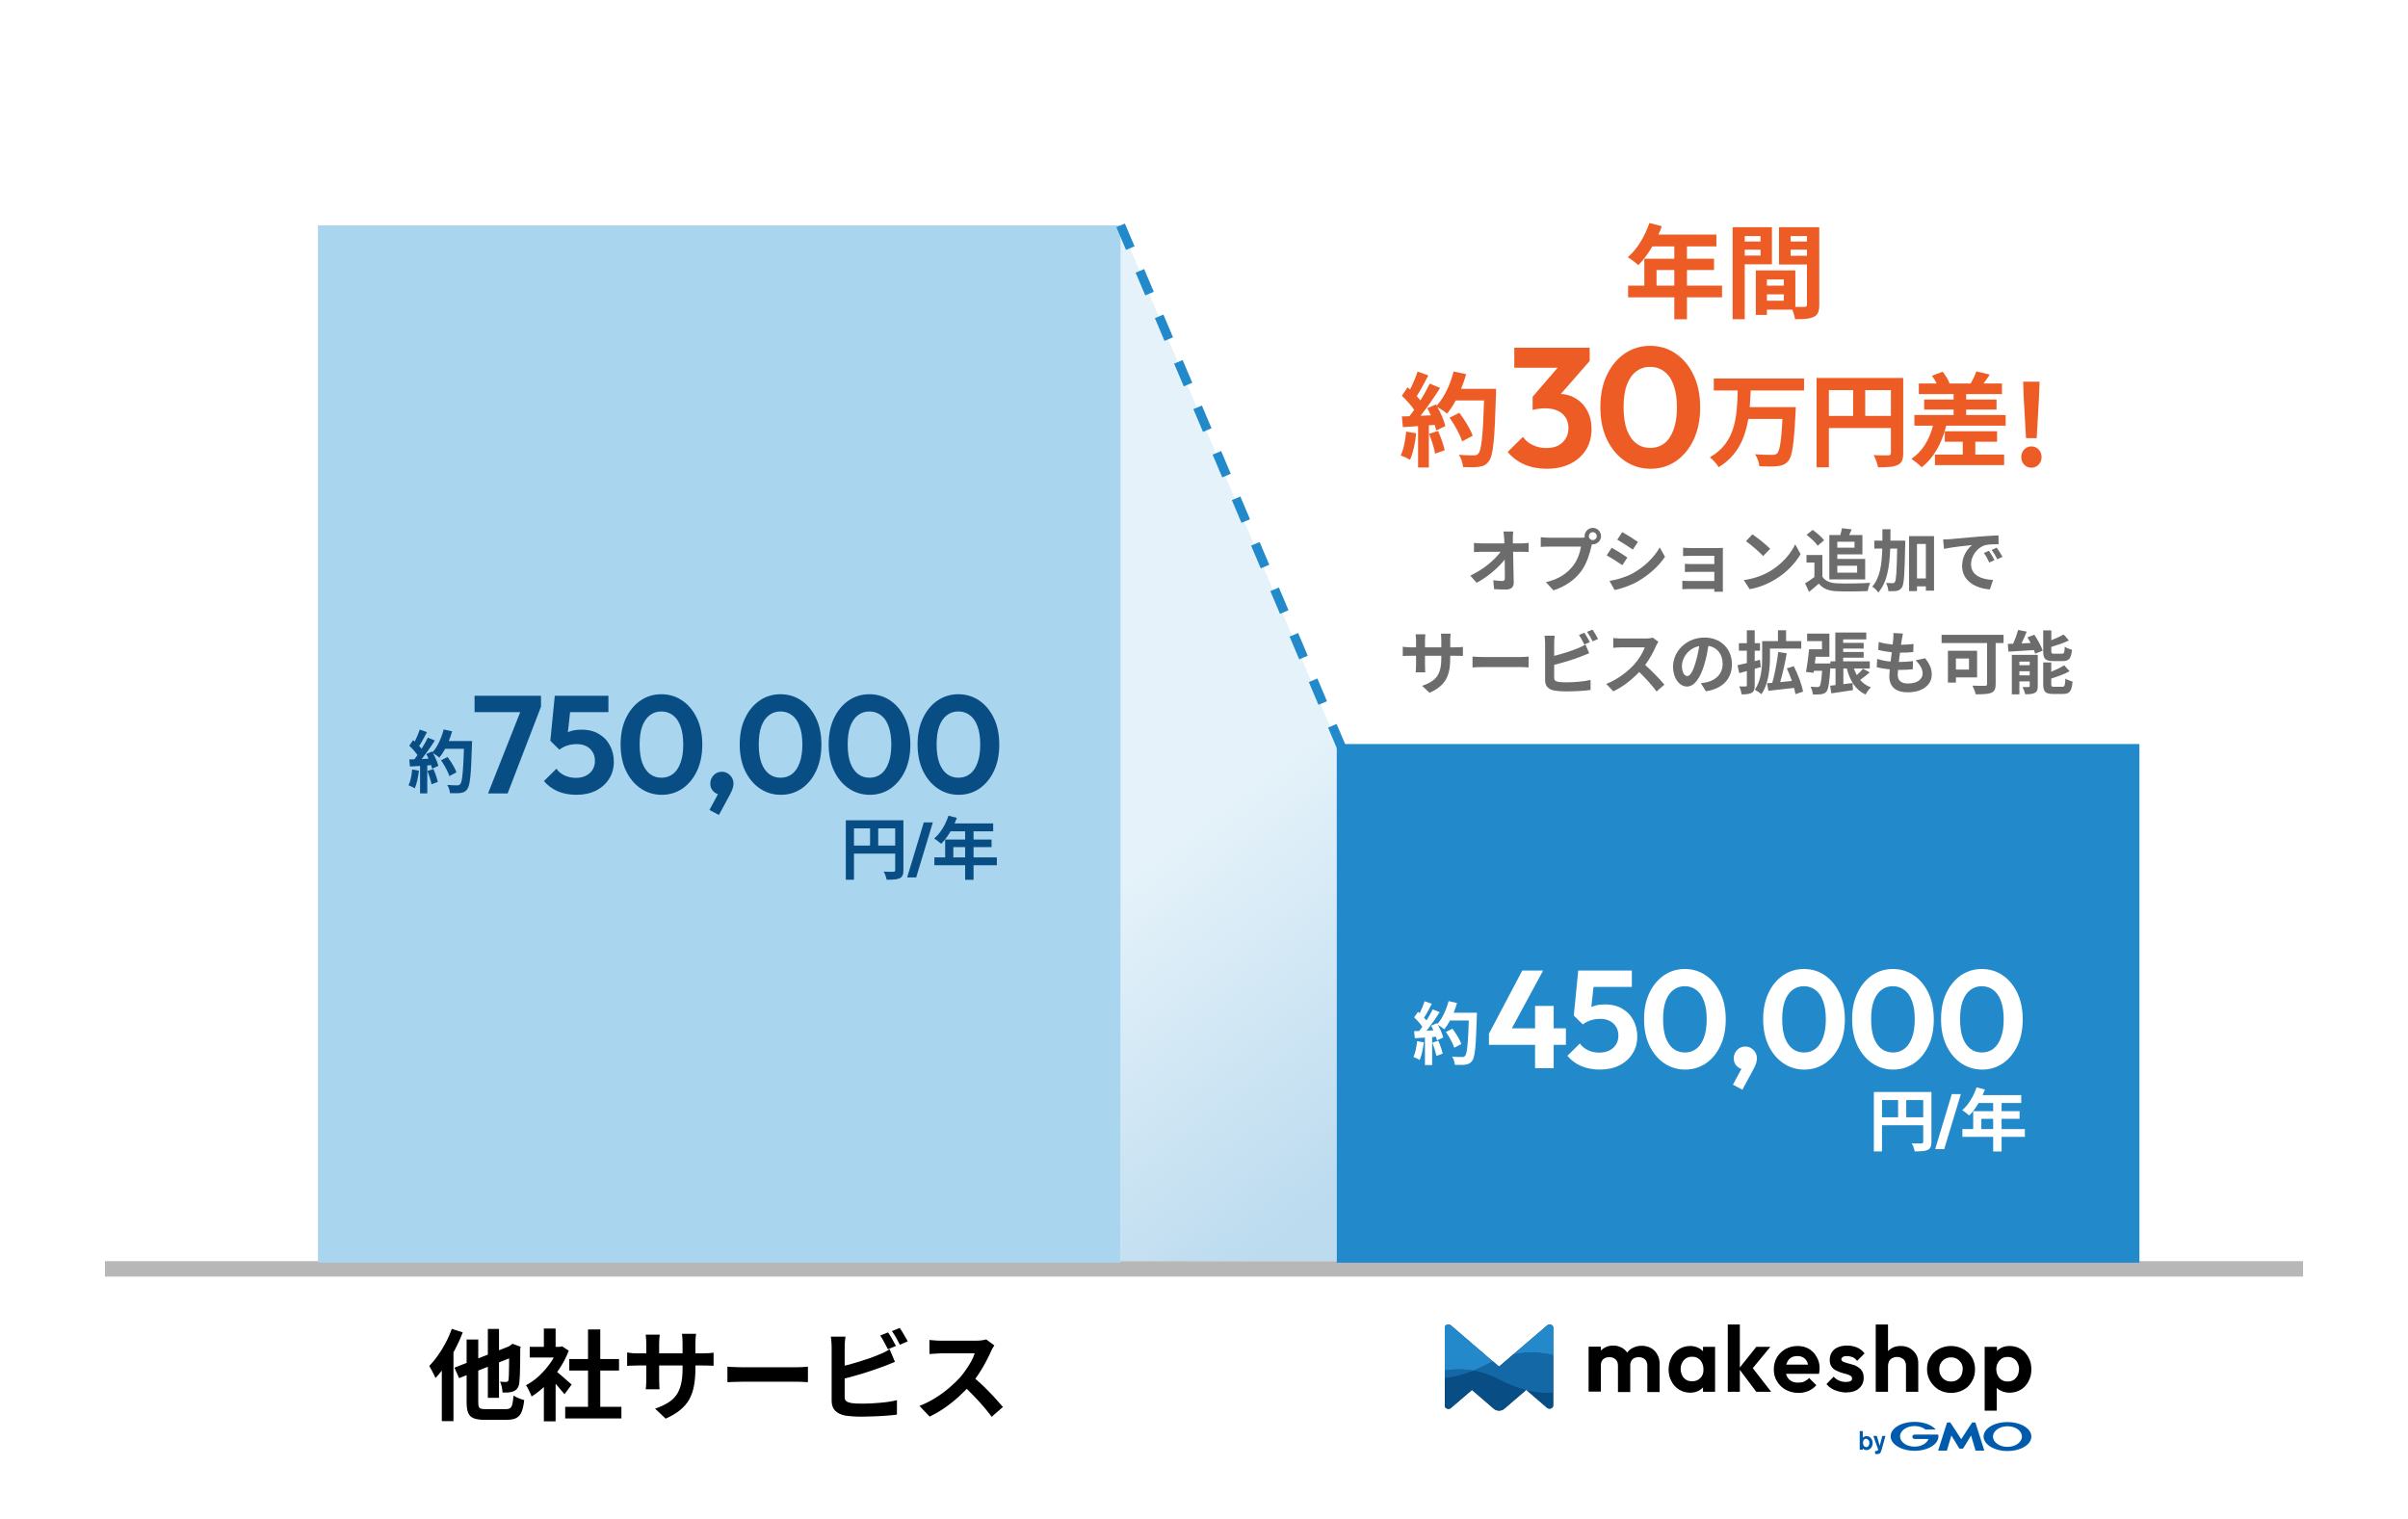
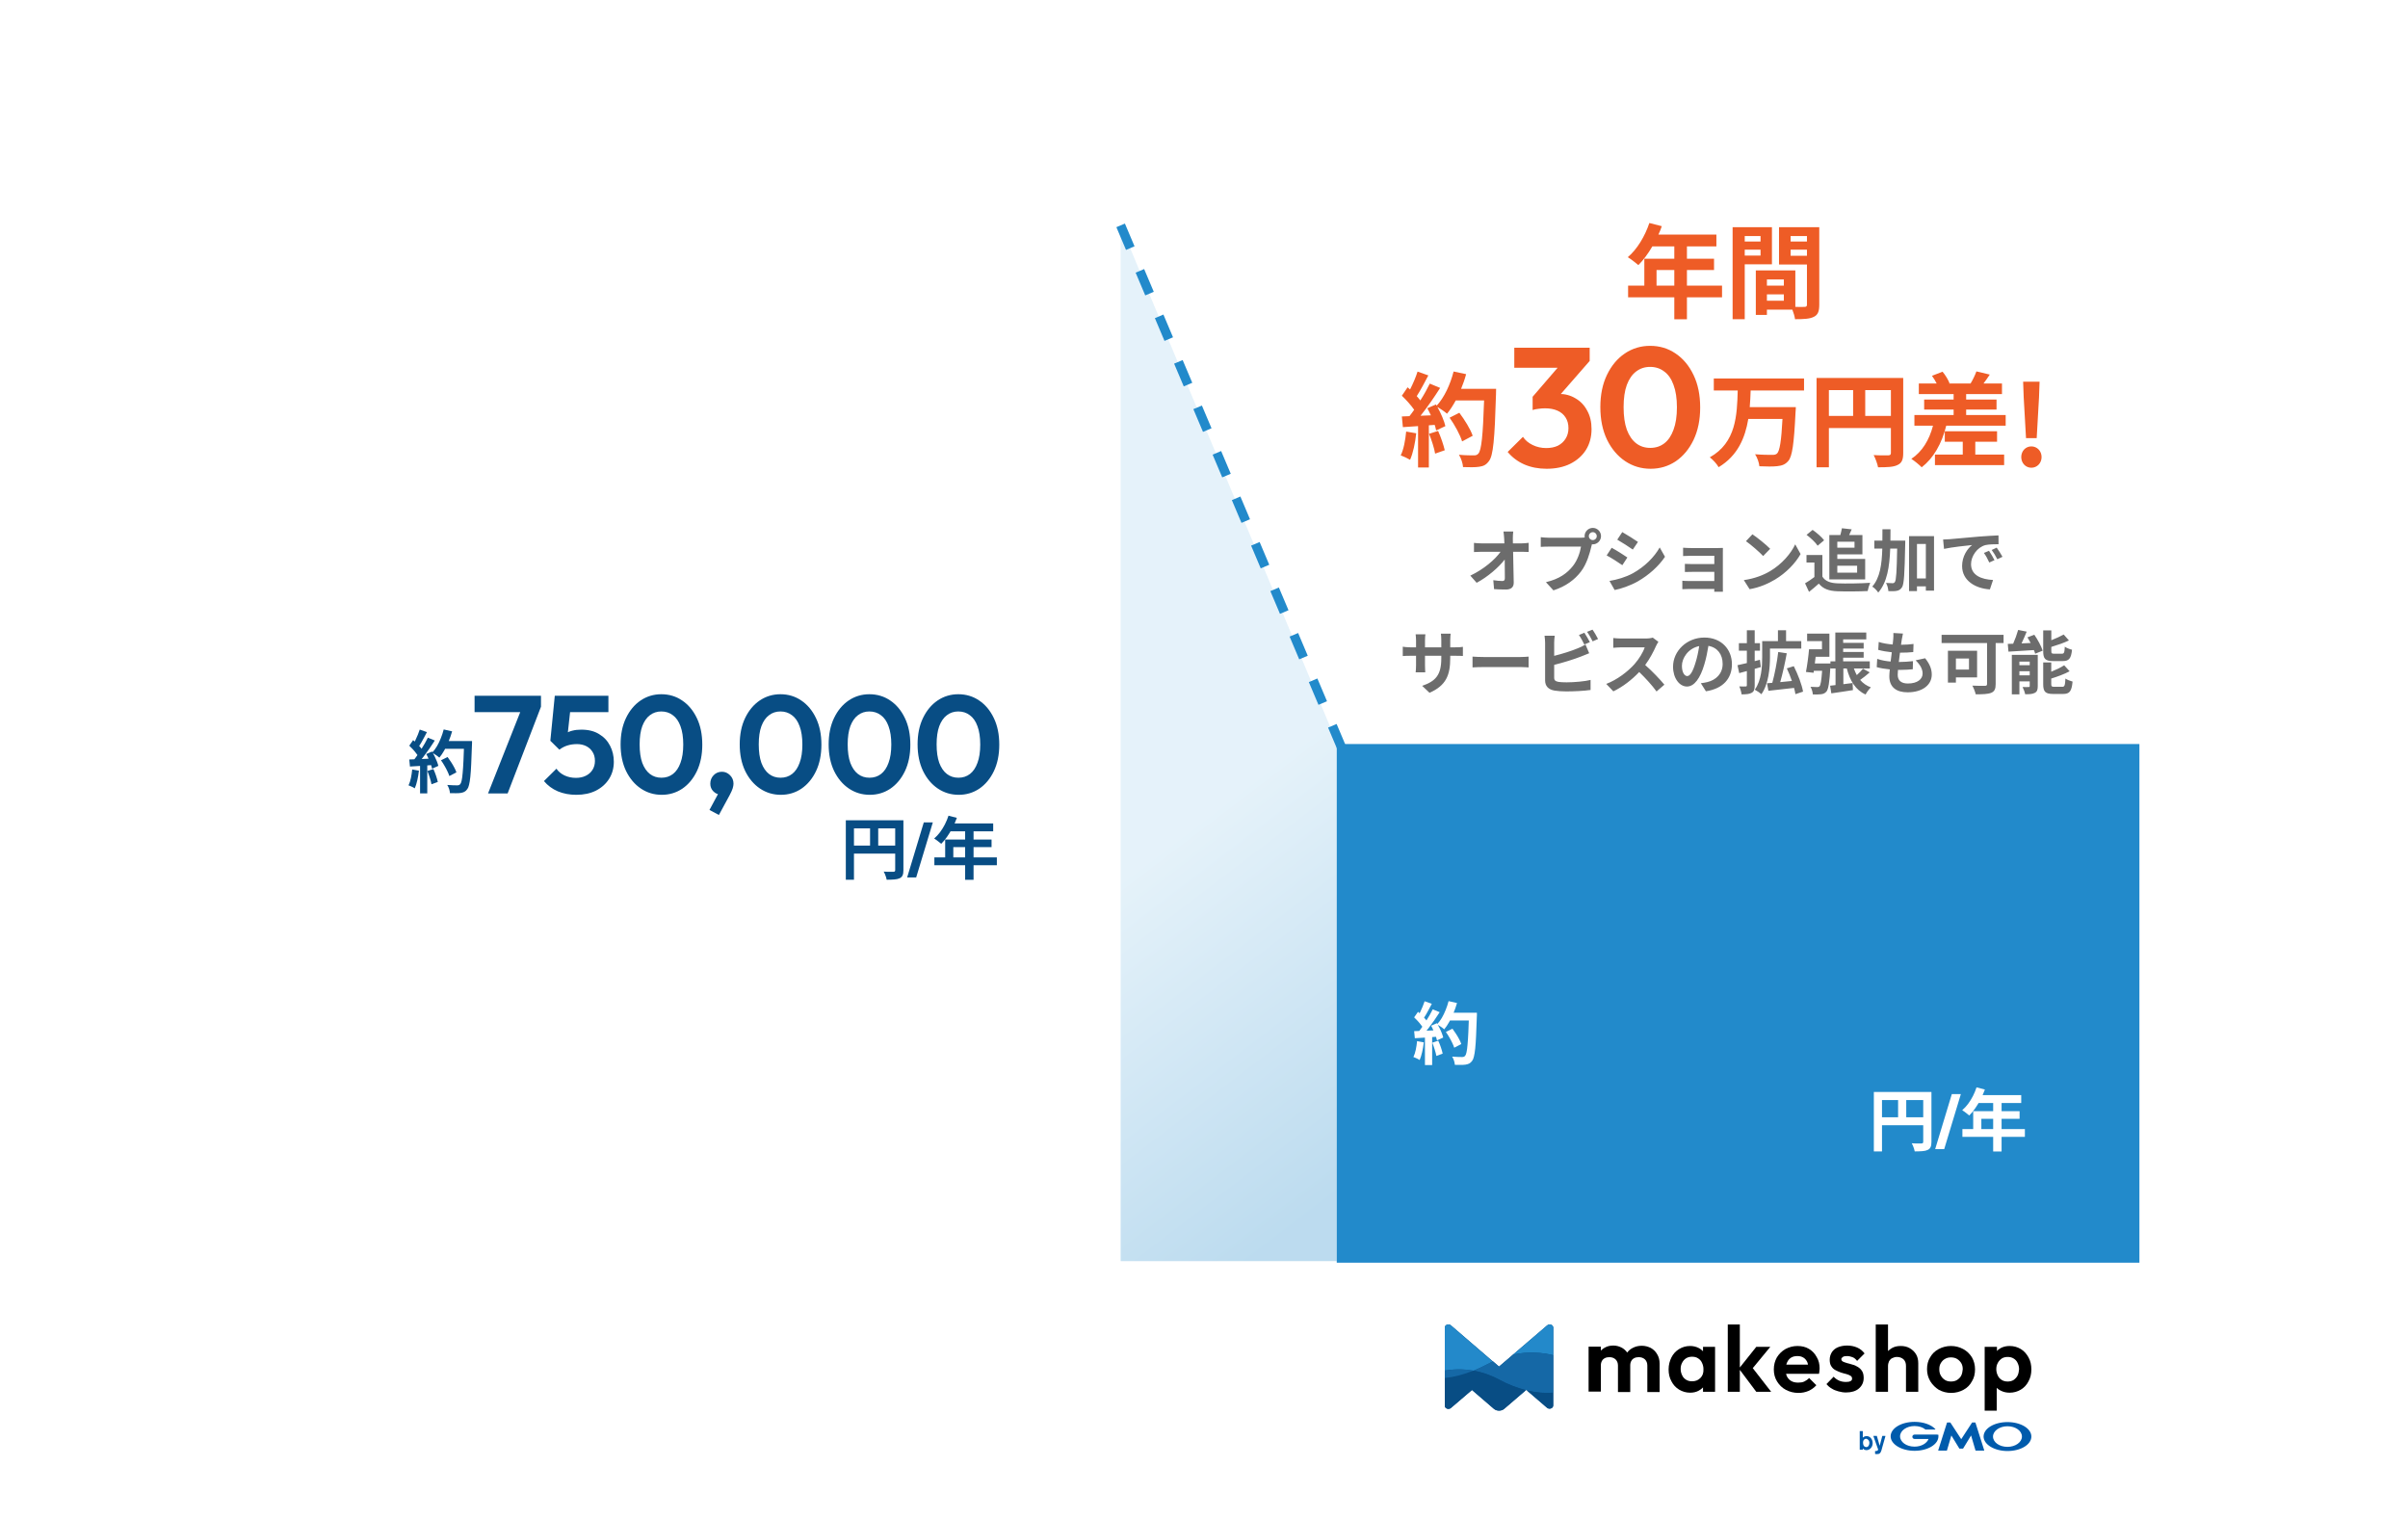
<svg xmlns="http://www.w3.org/2000/svg" width="780" height="492" viewBox="0 0 780 492" fill="none">
  <rect width="780" height="492" fill="white" />
  <path d="M433 240.5L363 73V408.5H433V240.5Z" fill="url(#paint0_linear_11_417)" fill-opacity="0.3" />
-   <path d="M34 411H746" stroke="#B7B7B7" stroke-width="5" />
-   <rect x="103" y="73" width="260" height="336" fill="#A9D5EF" />
  <path d="M158.089 257L169.204 228.92H175.234L164.434 257H158.089ZM153.724 230.675V225.365H175.234V228.92L172.939 230.675H153.724ZM186.681 257.45C184.491 257.45 182.496 257.075 180.696 256.325C178.896 255.545 177.396 254.435 176.196 252.995L180.246 248.99C180.846 249.89 181.701 250.61 182.811 251.15C183.951 251.69 185.196 251.96 186.546 251.96C187.776 251.96 188.841 251.735 189.741 251.285C190.671 250.835 191.391 250.205 191.901 249.395C192.441 248.555 192.711 247.58 192.711 246.47C192.711 245.3 192.441 244.31 191.901 243.5C191.391 242.69 190.701 242.075 189.831 241.655C188.961 241.235 187.986 241.025 186.906 241.025C185.766 241.025 184.731 241.175 183.801 241.475C182.901 241.745 182.031 242.195 181.191 242.825L181.551 238.955C182.121 238.355 182.721 237.875 183.351 237.515C183.981 237.125 184.686 236.84 185.466 236.66C186.276 236.45 187.221 236.345 188.301 236.345C190.611 236.345 192.531 236.825 194.061 237.785C195.621 238.715 196.806 239.975 197.616 241.565C198.426 243.125 198.831 244.85 198.831 246.74C198.831 248.81 198.321 250.655 197.301 252.275C196.281 253.895 194.856 255.17 193.026 256.1C191.226 257 189.111 257.45 186.681 257.45ZM181.191 242.825L178.266 239.945L179.706 225.365H185.241L183.621 240.17L181.191 242.825ZM180.651 230.675L179.706 225.365H197.076V230.675H180.651ZM214.344 257.45C211.854 257.45 209.604 256.775 207.594 255.425C205.584 254.075 203.979 252.17 202.779 249.71C201.609 247.25 201.024 244.385 201.024 241.115C201.024 237.845 201.609 234.995 202.779 232.565C203.949 230.135 205.524 228.245 207.504 226.895C209.514 225.545 211.749 224.87 214.209 224.87C216.729 224.87 218.979 225.545 220.959 226.895C222.969 228.245 224.559 230.15 225.729 232.61C226.899 235.04 227.484 237.905 227.484 241.205C227.484 244.475 226.899 247.34 225.729 249.8C224.559 252.23 222.984 254.12 221.004 255.47C219.024 256.79 216.804 257.45 214.344 257.45ZM214.254 251.915C215.694 251.915 216.939 251.51 217.989 250.7C219.039 249.89 219.849 248.69 220.419 247.1C221.019 245.51 221.319 243.53 221.319 241.16C221.319 238.79 221.019 236.81 220.419 235.22C219.849 233.63 219.024 232.445 217.944 231.665C216.894 230.855 215.649 230.45 214.209 230.45C212.799 230.45 211.569 230.855 210.519 231.665C209.469 232.445 208.644 233.63 208.044 235.22C207.474 236.78 207.189 238.745 207.189 241.115C207.189 243.515 207.474 245.51 208.044 247.1C208.644 248.69 209.469 249.89 210.519 250.7C211.569 251.51 212.814 251.915 214.254 251.915ZM229.81 262.355L233.005 256.415L234.85 255.92C234.64 256.31 234.4 256.64 234.13 256.91C233.86 257.18 233.545 257.315 233.185 257.315C232.435 257.315 231.73 256.985 231.07 256.325C230.41 255.665 230.08 254.84 230.08 253.85C230.08 252.77 230.44 251.855 231.16 251.105C231.88 250.355 232.78 249.98 233.86 249.98C234.85 249.98 235.72 250.355 236.47 251.105C237.22 251.855 237.595 252.77 237.595 253.85C237.595 254.27 237.505 254.78 237.325 255.38C237.145 255.95 236.815 256.685 236.335 257.585L232.87 263.975L229.81 262.355ZM252.93 257.45C250.44 257.45 248.19 256.775 246.18 255.425C244.17 254.075 242.565 252.17 241.365 249.71C240.195 247.25 239.61 244.385 239.61 241.115C239.61 237.845 240.195 234.995 241.365 232.565C242.535 230.135 244.11 228.245 246.09 226.895C248.1 225.545 250.335 224.87 252.795 224.87C255.315 224.87 257.565 225.545 259.545 226.895C261.555 228.245 263.145 230.15 264.315 232.61C265.485 235.04 266.07 237.905 266.07 241.205C266.07 244.475 265.485 247.34 264.315 249.8C263.145 252.23 261.57 254.12 259.59 255.47C257.61 256.79 255.39 257.45 252.93 257.45ZM252.84 251.915C254.28 251.915 255.525 251.51 256.575 250.7C257.625 249.89 258.435 248.69 259.005 247.1C259.605 245.51 259.905 243.53 259.905 241.16C259.905 238.79 259.605 236.81 259.005 235.22C258.435 233.63 257.61 232.445 256.53 231.665C255.48 230.855 254.235 230.45 252.795 230.45C251.385 230.45 250.155 230.855 249.105 231.665C248.055 232.445 247.23 233.63 246.63 235.22C246.06 236.78 245.775 238.745 245.775 241.115C245.775 243.515 246.06 245.51 246.63 247.1C247.23 248.69 248.055 249.89 249.105 250.7C250.155 251.51 251.4 251.915 252.84 251.915ZM281.737 257.45C279.247 257.45 276.997 256.775 274.987 255.425C272.977 254.075 271.372 252.17 270.172 249.71C269.002 247.25 268.417 244.385 268.417 241.115C268.417 237.845 269.002 234.995 270.172 232.565C271.342 230.135 272.917 228.245 274.897 226.895C276.907 225.545 279.142 224.87 281.602 224.87C284.122 224.87 286.372 225.545 288.352 226.895C290.362 228.245 291.952 230.15 293.122 232.61C294.292 235.04 294.877 237.905 294.877 241.205C294.877 244.475 294.292 247.34 293.122 249.8C291.952 252.23 290.377 254.12 288.397 255.47C286.417 256.79 284.197 257.45 281.737 257.45ZM281.647 251.915C283.087 251.915 284.332 251.51 285.382 250.7C286.432 249.89 287.242 248.69 287.812 247.1C288.412 245.51 288.712 243.53 288.712 241.16C288.712 238.79 288.412 236.81 287.812 235.22C287.242 233.63 286.417 232.445 285.337 231.665C284.287 230.855 283.042 230.45 281.602 230.45C280.192 230.45 278.962 230.855 277.912 231.665C276.862 232.445 276.037 233.63 275.437 235.22C274.867 236.78 274.582 238.745 274.582 241.115C274.582 243.515 274.867 245.51 275.437 247.1C276.037 248.69 276.862 249.89 277.912 250.7C278.962 251.51 280.207 251.915 281.647 251.915ZM310.544 257.45C308.054 257.45 305.804 256.775 303.794 255.425C301.784 254.075 300.179 252.17 298.979 249.71C297.809 247.25 297.224 244.385 297.224 241.115C297.224 237.845 297.809 234.995 298.979 232.565C300.149 230.135 301.724 228.245 303.704 226.895C305.714 225.545 307.949 224.87 310.409 224.87C312.929 224.87 315.179 225.545 317.159 226.895C319.169 228.245 320.759 230.15 321.929 232.61C323.099 235.04 323.684 237.905 323.684 241.205C323.684 244.475 323.099 247.34 321.929 249.8C320.759 252.23 319.184 254.12 317.204 255.47C315.224 256.79 313.004 257.45 310.544 257.45ZM310.454 251.915C311.894 251.915 313.139 251.51 314.189 250.7C315.239 249.89 316.049 248.69 316.619 247.1C317.219 245.51 317.519 243.53 317.519 241.16C317.519 238.79 317.219 236.81 316.619 235.22C316.049 233.63 315.224 232.445 314.144 231.665C313.094 230.855 311.849 230.45 310.409 230.45C308.999 230.45 307.769 230.855 306.719 231.665C305.669 232.445 304.844 233.63 304.244 235.22C303.674 236.78 303.389 238.745 303.389 241.115C303.389 243.515 303.674 245.51 304.244 247.1C304.844 248.69 305.669 249.89 306.719 250.7C307.769 251.51 309.014 251.915 310.454 251.915Z" fill="#084D84" />
  <path d="M142.846 246.266L144.98 245.21C145.361 245.709 145.743 246.259 146.124 246.86C146.505 247.447 146.85 248.033 147.158 248.62C147.466 249.192 147.693 249.713 147.84 250.182L145.552 251.37C145.42 250.915 145.207 250.395 144.914 249.808C144.635 249.207 144.313 248.598 143.946 247.982C143.594 247.366 143.227 246.794 142.846 246.266ZM143.594 240.04H151.492V242.548H143.594V240.04ZM150.348 240.04H152.9C152.9 240.04 152.9 240.121 152.9 240.282C152.9 240.443 152.9 240.619 152.9 240.81C152.9 241.001 152.893 241.155 152.878 241.272C152.805 243.692 152.724 245.753 152.636 247.454C152.563 249.141 152.467 250.534 152.35 251.634C152.233 252.734 152.093 253.599 151.932 254.23C151.785 254.861 151.595 255.323 151.36 255.616C151.052 256.041 150.729 256.335 150.392 256.496C150.069 256.657 149.673 256.775 149.204 256.848C148.808 256.907 148.295 256.936 147.664 256.936C147.048 256.936 146.41 256.929 145.75 256.914C145.735 256.533 145.647 256.085 145.486 255.572C145.325 255.073 145.119 254.633 144.87 254.252C145.574 254.311 146.219 254.347 146.806 254.362C147.393 254.377 147.825 254.384 148.104 254.384C148.339 254.384 148.522 254.355 148.654 254.296C148.801 254.237 148.94 254.142 149.072 254.01C149.248 253.819 149.402 253.431 149.534 252.844C149.666 252.257 149.776 251.436 149.864 250.38C149.967 249.309 150.055 247.967 150.128 246.354C150.216 244.741 150.289 242.812 150.348 240.568V240.04ZM143.726 236.278L146.454 236.894C146.146 237.979 145.772 239.05 145.332 240.106C144.907 241.147 144.437 242.123 143.924 243.032C143.411 243.941 142.875 244.733 142.318 245.408C142.142 245.247 141.915 245.063 141.636 244.858C141.357 244.653 141.064 244.455 140.756 244.264C140.448 244.073 140.184 243.919 139.964 243.802C140.536 243.215 141.057 242.526 141.526 241.734C141.995 240.927 142.413 240.062 142.78 239.138C143.161 238.199 143.477 237.246 143.726 236.278ZM135.96 236.322L138.292 237.136C137.999 237.708 137.691 238.295 137.368 238.896C137.045 239.483 136.73 240.055 136.422 240.612C136.114 241.155 135.813 241.631 135.52 242.042L133.738 241.316C134.002 240.861 134.273 240.348 134.552 239.776C134.831 239.189 135.095 238.595 135.344 237.994C135.593 237.393 135.799 236.835 135.96 236.322ZM138.6 238.94L140.844 239.864C140.301 240.7 139.715 241.58 139.084 242.504C138.453 243.413 137.815 244.286 137.17 245.122C136.525 245.958 135.923 246.691 135.366 247.322L133.76 246.508C134.185 246.009 134.618 245.445 135.058 244.814C135.498 244.183 135.931 243.531 136.356 242.856C136.796 242.181 137.207 241.507 137.588 240.832C137.984 240.143 138.321 239.512 138.6 238.94ZM132.572 241.536L133.826 239.732C134.207 240.055 134.603 240.421 135.014 240.832C135.425 241.228 135.799 241.624 136.136 242.02C136.488 242.416 136.752 242.783 136.928 243.12L135.586 245.166C135.41 244.829 135.153 244.447 134.816 244.022C134.493 243.582 134.134 243.149 133.738 242.724C133.342 242.284 132.953 241.888 132.572 241.536ZM138.072 244.242L139.942 243.428C140.235 243.912 140.521 244.433 140.8 244.99C141.079 245.547 141.321 246.097 141.526 246.64C141.731 247.168 141.885 247.645 141.988 248.07L139.964 248.994C139.876 248.583 139.737 248.107 139.546 247.564C139.355 247.007 139.128 246.442 138.864 245.87C138.615 245.283 138.351 244.741 138.072 244.242ZM132.572 246.002C133.584 245.973 134.801 245.929 136.224 245.87C137.661 245.811 139.121 245.745 140.602 245.672L140.58 247.762C139.201 247.865 137.83 247.967 136.466 248.07C135.102 248.158 133.877 248.231 132.792 248.29L132.572 246.002ZM138.446 249.742L140.382 249.104C140.69 249.764 140.976 250.483 141.24 251.26C141.504 252.037 141.695 252.712 141.812 253.284L139.766 254.032C139.663 253.445 139.487 252.756 139.238 251.964C138.989 251.157 138.725 250.417 138.446 249.742ZM133.518 249.236L135.696 249.632C135.579 250.688 135.403 251.729 135.168 252.756C134.933 253.783 134.662 254.648 134.354 255.352C134.207 255.249 134.009 255.132 133.76 255C133.511 254.883 133.254 254.765 132.99 254.648C132.741 254.531 132.521 254.443 132.33 254.384C132.653 253.724 132.909 252.939 133.1 252.03C133.291 251.106 133.43 250.175 133.518 249.236ZM136.07 247.168H138.402V256.98H136.07V247.168Z" fill="#084D84" />
  <path d="M273.978 265.708H291.226V268.326H276.618V284.958H273.978V265.708ZM289.972 265.708H292.634V281.878C292.634 282.582 292.546 283.132 292.37 283.528C292.194 283.939 291.879 284.254 291.424 284.474C290.97 284.694 290.398 284.826 289.708 284.87C289.034 284.929 288.205 284.958 287.222 284.958C287.178 284.709 287.105 284.423 287.002 284.1C286.9 283.777 286.782 283.455 286.65 283.132C286.518 282.824 286.386 282.553 286.254 282.318C286.68 282.347 287.105 282.369 287.53 282.384C287.97 282.384 288.359 282.384 288.696 282.384C289.034 282.384 289.268 282.384 289.4 282.384C289.606 282.369 289.752 282.325 289.84 282.252C289.928 282.164 289.972 282.025 289.972 281.834V265.708ZM275.408 273.892H291.27V276.488H275.408V273.892ZM281.832 267.138H284.472V275.19H281.832V267.138ZM293.844 284.21L299.234 266.39H302.16L296.77 284.21H293.844ZM307.238 264.212L309.944 264.916C309.548 266.001 309.078 267.065 308.536 268.106C308.008 269.147 307.428 270.115 306.798 271.01C306.182 271.89 305.544 272.66 304.884 273.32C304.708 273.173 304.48 272.99 304.202 272.77C303.923 272.535 303.637 272.315 303.344 272.11C303.065 271.905 302.816 271.736 302.596 271.604C303.27 271.032 303.901 270.357 304.488 269.58C305.074 268.788 305.602 267.937 306.072 267.028C306.541 266.104 306.93 265.165 307.238 264.212ZM307.722 266.72H321.714V269.272H306.446L307.722 266.72ZM306.16 271.934H321.186V274.398H308.8V279.018H306.16V271.934ZM302.662 277.72H322.902V280.25H302.662V277.72ZM312.628 268.04H315.356V284.98H312.628V268.04Z" fill="#084D84" />
-   <path d="M158.024 430.46H161.64V452.764H158.024V430.46ZM147.208 443.004L166.216 435.58L167.688 438.908L148.712 446.396L147.208 443.004ZM151.144 433.884H154.92V454.204C154.92 454.844 154.973 455.324 155.08 455.644C155.208 455.964 155.443 456.177 155.784 456.284C156.147 456.391 156.669 456.444 157.352 456.444C157.544 456.444 157.853 456.444 158.28 456.444C158.707 456.444 159.187 456.444 159.72 456.444C160.275 456.444 160.819 456.444 161.352 456.444C161.907 456.444 162.397 456.444 162.824 456.444C163.272 456.444 163.603 456.444 163.816 456.444C164.456 456.444 164.936 456.327 165.256 456.092C165.576 455.857 165.811 455.431 165.96 454.812C166.109 454.172 166.237 453.244 166.344 452.028C166.771 452.327 167.315 452.615 167.976 452.892C168.659 453.169 169.267 453.372 169.8 453.5C169.629 455.1 169.352 456.369 168.968 457.308C168.605 458.225 168.04 458.887 167.272 459.292C166.525 459.697 165.48 459.9 164.136 459.9C163.923 459.9 163.571 459.9 163.08 459.9C162.589 459.9 162.045 459.9 161.448 459.9C160.851 459.9 160.253 459.9 159.656 459.9C159.059 459.9 158.525 459.9 158.056 459.9C157.587 459.9 157.245 459.9 157.032 459.9C155.496 459.9 154.301 459.729 153.448 459.388C152.595 459.068 151.997 458.492 151.656 457.66C151.315 456.828 151.144 455.676 151.144 454.204V433.884ZM164.936 436.22H164.68L165.352 435.74L166.024 435.26L168.648 436.252L168.52 436.86C168.52 438.716 168.509 440.38 168.488 441.852C168.467 443.303 168.435 444.529 168.392 445.532C168.349 446.513 168.296 447.239 168.232 447.708C168.168 448.519 167.976 449.148 167.656 449.596C167.357 450.044 166.952 450.385 166.44 450.62C165.949 450.833 165.363 450.972 164.68 451.036C163.997 451.079 163.368 451.089 162.792 451.068C162.771 450.535 162.685 449.916 162.536 449.212C162.387 448.508 162.195 447.953 161.96 447.548C162.323 447.569 162.696 447.591 163.08 447.612C163.464 447.612 163.752 447.612 163.944 447.612C164.157 447.612 164.328 447.569 164.456 447.484C164.584 447.377 164.68 447.175 164.744 446.876C164.787 446.62 164.819 446.087 164.84 445.276C164.861 444.465 164.883 443.313 164.904 441.82C164.925 440.327 164.936 438.46 164.936 436.22ZM146.344 430.428L149.896 431.58C149.213 433.372 148.403 435.175 147.464 436.988C146.525 438.801 145.512 440.519 144.424 442.14C143.336 443.74 142.216 445.148 141.064 446.364C140.957 446.065 140.776 445.671 140.52 445.18C140.285 444.689 140.029 444.199 139.752 443.708C139.496 443.196 139.261 442.78 139.048 442.46C140.008 441.479 140.936 440.348 141.832 439.068C142.749 437.788 143.592 436.412 144.36 434.94C145.149 433.468 145.811 431.964 146.344 430.428ZM143.112 439.292L146.856 435.516L146.888 435.548V460.316H143.112V439.292ZM183.08 455.676H201.288V459.452H183.08V455.676ZM184.392 440.22H200.52V443.932H184.392V440.22ZM190.472 430.62H194.44V457.5H190.472V430.62ZM171.592 436.252H182.056V439.708H171.592V436.252ZM176.168 447.164L179.976 442.62V460.38H176.168V447.164ZM176.168 430.332H179.976V437.852H176.168V430.332ZM179.56 443.708C179.859 443.9 180.264 444.22 180.776 444.668C181.309 445.095 181.875 445.575 182.472 446.108C183.069 446.62 183.613 447.1 184.104 447.548C184.595 447.975 184.947 448.284 185.16 448.476L182.856 451.612C182.536 451.207 182.141 450.737 181.672 450.204C181.224 449.649 180.744 449.084 180.232 448.508C179.72 447.932 179.219 447.388 178.728 446.876C178.237 446.364 177.821 445.937 177.48 445.596L179.56 443.708ZM180.68 436.252H181.416L182.088 436.092L184.232 437.5C183.443 439.591 182.408 441.585 181.128 443.484C179.848 445.361 178.44 447.057 176.904 448.572C175.368 450.087 173.8 451.345 172.2 452.348C172.093 452.007 171.923 451.601 171.688 451.132C171.475 450.641 171.251 450.183 171.016 449.756C170.803 449.308 170.589 448.956 170.376 448.7C171.848 447.932 173.256 446.929 174.6 445.692C175.944 444.433 177.149 443.057 178.216 441.564C179.283 440.049 180.104 438.503 180.68 436.924V436.252ZM225.256 443.356C225.256 445.34 225.107 447.143 224.808 448.764C224.531 450.364 224.04 451.825 223.336 453.148C222.632 454.449 221.651 455.623 220.392 456.668C219.133 457.713 217.544 458.663 215.624 459.516L212.2 456.284C213.736 455.751 215.059 455.153 216.168 454.492C217.299 453.831 218.227 453.02 218.952 452.06C219.677 451.079 220.211 449.905 220.552 448.54C220.915 447.153 221.096 445.479 221.096 443.516V435.004C221.096 434.343 221.075 433.767 221.032 433.276C220.989 432.764 220.947 432.348 220.904 432.028H225.48C225.437 432.348 225.384 432.764 225.32 433.276C225.277 433.767 225.256 434.343 225.256 435.004V443.356ZM213.704 432.316C213.661 432.615 213.619 433.02 213.576 433.532C213.533 434.023 213.512 434.577 213.512 435.196V446.652C213.512 447.121 213.523 447.58 213.544 448.028C213.565 448.455 213.576 448.839 213.576 449.18C213.597 449.5 213.619 449.777 213.64 450.012H209.16C209.203 449.777 209.235 449.5 209.256 449.18C209.277 448.839 209.299 448.455 209.32 448.028C209.341 447.58 209.352 447.121 209.352 446.652V435.196C209.352 434.727 209.331 434.247 209.288 433.756C209.267 433.265 209.224 432.785 209.16 432.316H213.704ZM203.144 438.076C203.357 438.097 203.635 438.14 203.976 438.204C204.317 438.247 204.712 438.289 205.16 438.332C205.608 438.353 206.099 438.364 206.632 438.364H227.624C228.477 438.364 229.171 438.343 229.704 438.3C230.237 438.257 230.717 438.204 231.144 438.14V442.396C230.803 442.353 230.344 442.332 229.768 442.332C229.192 442.311 228.477 442.3 227.624 442.3H206.632C206.099 442.3 205.608 442.311 205.16 442.332C204.733 442.332 204.349 442.343 204.008 442.364C203.688 442.385 203.4 442.407 203.144 442.428V438.076ZM235.624 442.684C236.008 442.705 236.499 442.737 237.096 442.78C237.693 442.801 238.312 442.823 238.952 442.844C239.613 442.865 240.221 442.876 240.776 442.876C241.309 442.876 241.971 442.876 242.76 442.876C243.549 442.876 244.403 442.876 245.32 442.876C246.259 442.876 247.219 442.876 248.2 442.876C249.203 442.876 250.195 442.876 251.176 442.876C252.157 442.876 253.085 442.876 253.96 442.876C254.835 442.876 255.613 442.876 256.296 442.876C257 442.876 257.555 442.876 257.96 442.876C258.707 442.876 259.411 442.855 260.072 442.812C260.733 442.748 261.277 442.705 261.704 442.684V447.708C261.341 447.687 260.797 447.655 260.072 447.612C259.347 447.569 258.643 447.548 257.96 447.548C257.555 447.548 257 447.548 256.296 447.548C255.592 447.548 254.803 447.548 253.928 447.548C253.053 447.548 252.125 447.548 251.144 447.548C250.184 447.548 249.203 447.548 248.2 447.548C247.197 447.548 246.227 447.548 245.288 447.548C244.371 447.548 243.517 447.548 242.728 447.548C241.96 447.548 241.309 447.548 240.776 447.548C239.859 447.548 238.92 447.569 237.96 447.612C237 447.633 236.221 447.665 235.624 447.708V442.684ZM287.656 431.58C287.933 431.964 288.232 432.423 288.552 432.956C288.872 433.489 289.171 434.023 289.448 434.556C289.747 435.089 290.003 435.559 290.216 435.964L287.624 437.052C287.304 436.391 286.909 435.644 286.44 434.812C285.992 433.959 285.555 433.223 285.128 432.604L287.656 431.58ZM291.432 430.14C291.731 430.545 292.04 431.015 292.36 431.548C292.68 432.081 292.989 432.615 293.288 433.148C293.608 433.66 293.853 434.108 294.024 434.492L291.496 435.58C291.155 434.897 290.749 434.14 290.28 433.308C289.811 432.476 289.352 431.761 288.904 431.164L291.432 430.14ZM273.864 432.956C273.779 433.447 273.715 434.012 273.672 434.652C273.629 435.292 273.608 435.836 273.608 436.284C273.608 436.604 273.608 437.169 273.608 437.98C273.608 438.769 273.608 439.708 273.608 440.796C273.608 441.884 273.608 443.025 273.608 444.22C273.608 445.393 273.608 446.535 273.608 447.644C273.608 448.732 273.608 449.703 273.608 450.556C273.608 451.409 273.608 452.039 273.608 452.444C273.608 453.127 273.779 453.596 274.12 453.852C274.461 454.108 274.984 454.311 275.688 454.46C276.179 454.524 276.744 454.577 277.384 454.62C278.024 454.641 278.696 454.652 279.4 454.652C280.232 454.652 281.149 454.631 282.152 454.588C283.176 454.524 284.2 454.449 285.224 454.364C286.269 454.279 287.251 454.161 288.168 454.012C289.085 453.863 289.875 453.703 290.536 453.532V458.204C289.533 458.353 288.371 458.471 287.048 458.556C285.725 458.663 284.371 458.737 282.984 458.78C281.619 458.844 280.339 458.876 279.144 458.876C278.099 458.876 277.107 458.844 276.168 458.78C275.251 458.716 274.451 458.631 273.768 458.524C272.381 458.247 271.304 457.724 270.536 456.956C269.768 456.167 269.384 455.089 269.384 453.724C269.384 453.105 269.384 452.305 269.384 451.324C269.384 450.321 269.384 449.223 269.384 448.028C269.384 446.812 269.384 445.596 269.384 444.38C269.384 443.143 269.384 441.98 269.384 440.892C269.384 439.783 269.384 438.823 269.384 438.012C269.384 437.201 269.384 436.625 269.384 436.284C269.384 436.049 269.373 435.729 269.352 435.324C269.331 434.919 269.299 434.503 269.256 434.076C269.235 433.649 269.192 433.276 269.128 432.956H273.864ZM271.752 442.78C272.776 442.567 273.864 442.311 275.016 442.012C276.168 441.692 277.331 441.351 278.504 440.988C279.677 440.625 280.787 440.263 281.832 439.9C282.899 439.516 283.848 439.143 284.68 438.78C285.256 438.567 285.821 438.321 286.376 438.044C286.952 437.767 287.549 437.436 288.168 437.052L289.896 441.116C289.277 441.351 288.627 441.617 287.944 441.916C287.283 442.193 286.685 442.428 286.152 442.62C285.213 442.983 284.136 443.367 282.92 443.772C281.725 444.177 280.477 444.583 279.176 444.988C277.875 445.372 276.584 445.735 275.304 446.076C274.045 446.417 272.872 446.716 271.784 446.972L271.752 442.78ZM322.088 435.804C321.96 435.996 321.768 436.295 321.512 436.7C321.277 437.105 321.096 437.479 320.968 437.82C320.52 438.823 319.965 439.943 319.304 441.18C318.664 442.417 317.928 443.665 317.096 444.924C316.285 446.161 315.421 447.324 314.504 448.412C313.309 449.756 311.987 451.089 310.536 452.412C309.107 453.713 307.592 454.919 305.992 456.028C304.413 457.116 302.792 458.055 301.128 458.844L297.832 455.388C299.56 454.727 301.235 453.895 302.856 452.892C304.477 451.889 305.981 450.801 307.368 449.628C308.755 448.455 309.949 447.313 310.952 446.204C311.656 445.393 312.317 444.529 312.936 443.612C313.576 442.695 314.141 441.788 314.632 440.892C315.123 439.975 315.485 439.132 315.72 438.364C315.507 438.364 315.123 438.364 314.568 438.364C314.013 438.364 313.363 438.364 312.616 438.364C311.891 438.364 311.123 438.364 310.312 438.364C309.501 438.364 308.723 438.364 307.976 438.364C307.251 438.364 306.611 438.364 306.056 438.364C305.501 438.364 305.107 438.364 304.872 438.364C304.424 438.364 303.955 438.385 303.464 438.428C302.973 438.449 302.504 438.481 302.056 438.524C301.629 438.545 301.299 438.567 301.064 438.588V434.044C301.384 434.065 301.779 434.097 302.248 434.14C302.717 434.183 303.187 434.215 303.656 434.236C304.147 434.257 304.552 434.268 304.872 434.268C305.149 434.268 305.587 434.268 306.184 434.268C306.781 434.268 307.464 434.268 308.232 434.268C309 434.268 309.789 434.268 310.6 434.268C311.432 434.268 312.221 434.268 312.968 434.268C313.736 434.268 314.397 434.268 314.952 434.268C315.507 434.268 315.912 434.268 316.168 434.268C316.872 434.268 317.512 434.225 318.088 434.14C318.685 434.055 319.144 433.959 319.464 433.852L322.088 435.804ZM314.92 445.756C315.752 446.417 316.637 447.185 317.576 448.06C318.515 448.935 319.443 449.841 320.36 450.78C321.277 451.719 322.12 452.625 322.888 453.5C323.677 454.353 324.339 455.1 324.872 455.74L321.224 458.908C320.435 457.82 319.528 456.689 318.504 455.516C317.501 454.343 316.435 453.18 315.304 452.028C314.195 450.855 313.064 449.745 311.912 448.7L314.92 445.756Z" fill="black" />
  <path d="M534.741 436.621C533.889 436.195 532.895 435.911 531.83 435.911C530.765 435.911 529.771 436.124 528.848 436.621C528.138 436.976 527.57 437.474 527.073 438.113C526.647 437.474 526.079 436.976 525.369 436.55C524.517 436.124 523.665 435.84 522.6 435.84C521.535 435.84 520.612 436.053 519.76 436.55C519.334 436.763 518.908 437.118 518.553 437.474V436.195H514.577V450.756H518.553V442.233C518.553 441.664 518.695 441.167 518.908 440.812C519.121 440.386 519.476 440.102 519.902 439.889C520.328 439.676 520.825 439.605 521.322 439.605C522.103 439.605 522.742 439.818 523.31 440.315C523.807 440.812 524.091 441.451 524.091 442.304V450.898H528.067V442.233C528.067 441.664 528.209 441.167 528.422 440.812C528.635 440.386 528.99 440.102 529.416 439.889C529.842 439.676 530.339 439.605 530.836 439.605C531.617 439.605 532.256 439.818 532.824 440.315C533.321 440.812 533.605 441.451 533.605 442.304V450.898H537.582V441.664C537.582 440.528 537.298 439.462 536.8 438.681C536.303 437.758 535.593 437.118 534.741 436.621Z" fill="black" />
  <path d="M551.64 437.687C551.214 437.261 550.788 436.905 550.22 436.621C549.368 436.195 548.445 435.982 547.451 435.982C546.102 435.982 544.966 436.337 543.901 436.976C542.836 437.616 541.984 438.539 541.416 439.676C540.848 440.812 540.493 442.091 540.493 443.582C540.493 445.003 540.777 446.281 541.416 447.418C541.984 448.554 542.836 449.478 543.901 450.117C544.966 450.756 546.173 451.111 547.451 451.111C548.516 451.111 549.439 450.898 550.22 450.472C550.788 450.188 551.214 449.833 551.64 449.407V450.827H555.545V436.266H551.64V437.687ZM550.788 446.352C550.078 447.063 549.226 447.418 548.09 447.418C547.38 447.418 546.741 447.276 546.173 446.921C545.605 446.566 545.179 446.139 544.895 445.5C544.611 444.932 544.398 444.222 544.398 443.44C544.398 442.659 544.54 442.02 544.895 441.38C545.179 440.812 545.605 440.315 546.173 439.96C546.741 439.605 547.38 439.462 548.09 439.462C548.8 439.462 549.51 439.605 550.007 439.96C550.575 440.315 551.001 440.741 551.285 441.38C551.569 441.949 551.782 442.659 551.782 443.44C551.853 444.719 551.498 445.642 550.788 446.352Z" fill="black" />
  <path d="M573.437 436.266H568.893L563.568 442.943V429.021H559.663V450.827H563.568V443.724L568.893 450.827H573.721L567.757 443.156L573.437 436.266Z" fill="black" />
  <path d="M585.933 436.905C584.868 436.266 583.59 435.982 582.241 435.982C580.821 435.982 579.543 436.337 578.336 436.976C577.2 437.616 576.277 438.539 575.567 439.676C574.928 440.812 574.573 442.091 574.573 443.582C574.573 445.074 574.928 446.352 575.638 447.489C576.348 448.625 577.271 449.549 578.478 450.188C579.685 450.827 581.034 451.182 582.525 451.182C583.732 451.182 584.797 450.969 585.791 450.543C586.786 450.117 587.638 449.478 588.348 448.696L586.004 446.352C585.578 446.85 585.01 447.205 584.442 447.489C583.874 447.773 583.164 447.844 582.454 447.844C581.602 447.844 580.892 447.702 580.253 447.347C579.614 446.992 579.188 446.494 578.833 445.855C578.691 445.571 578.62 445.287 578.549 445.003H589.2C589.271 444.648 589.342 444.364 589.342 444.079C589.342 443.795 589.413 443.511 589.413 443.298C589.413 441.878 589.129 440.67 588.49 439.605C587.851 438.397 586.999 437.545 585.933 436.905ZM580.182 439.747C580.75 439.391 581.46 439.249 582.241 439.249C582.951 439.249 583.59 439.391 584.158 439.747C584.655 440.031 585.081 440.528 585.365 441.096C585.507 441.38 585.578 441.664 585.649 442.02H578.62C578.691 441.735 578.762 441.522 578.904 441.238C579.188 440.599 579.614 440.102 580.182 439.747Z" fill="black" />
  <path d="M596.939 439.534C597.223 439.32 597.72 439.249 598.288 439.249C598.927 439.249 599.495 439.391 600.063 439.605C600.631 439.818 601.128 440.244 601.554 440.812L603.968 438.397C603.329 437.545 602.548 436.905 601.554 436.479C600.56 436.053 599.495 435.84 598.288 435.84C597.152 435.84 596.158 436.053 595.306 436.408C594.454 436.763 593.815 437.332 593.389 437.971C592.963 438.681 592.679 439.462 592.679 440.386C592.679 441.238 592.821 442.02 593.176 442.517C593.531 443.085 593.957 443.511 594.525 443.795C595.093 444.079 595.661 444.364 596.3 444.577C596.939 444.79 597.507 444.932 598.075 445.074C598.643 445.216 599.069 445.429 599.424 445.642C599.779 445.855 599.921 446.139 599.921 446.566C599.921 446.921 599.779 447.205 599.424 447.347C599.069 447.56 598.572 447.631 597.933 447.631C597.152 447.631 596.371 447.489 595.732 447.205C595.093 446.921 594.454 446.494 593.957 445.926L591.614 448.341C592.111 448.91 592.679 449.407 593.318 449.762C593.957 450.188 594.738 450.472 595.519 450.685C596.3 450.898 597.152 451.04 597.933 451.04C599.708 451.04 601.128 450.614 602.122 449.762C603.116 448.91 603.684 447.773 603.684 446.352C603.684 445.5 603.542 444.719 603.187 444.15C602.832 443.582 602.406 443.156 601.838 442.801C601.27 442.446 600.702 442.162 600.063 442.02C599.424 441.806 598.856 441.664 598.288 441.522C597.72 441.38 597.294 441.167 596.939 441.025C596.584 440.812 596.442 440.528 596.442 440.173C596.442 439.96 596.655 439.747 596.939 439.534Z" fill="black" />
  <path d="M618.594 436.692C617.742 436.195 616.748 435.982 615.683 435.982C614.547 435.982 613.624 436.195 612.772 436.692C612.346 436.976 611.92 437.261 611.565 437.616V429.021H607.589V450.827H611.565V442.446C611.565 441.878 611.707 441.38 611.92 440.883C612.204 440.457 612.488 440.102 612.985 439.889C613.411 439.676 613.908 439.534 614.476 439.534C615.328 439.534 616.038 439.818 616.606 440.315C617.174 440.883 617.387 441.593 617.387 442.446V450.827H621.363V441.593C621.363 440.457 621.15 439.534 620.653 438.681C620.156 437.829 619.446 437.19 618.594 436.692Z" fill="black" />
  <path d="M635.918 436.976C634.711 436.337 633.433 435.982 631.942 435.982C630.522 435.982 629.173 436.337 627.966 436.976C626.759 437.616 625.836 438.539 625.197 439.676C624.487 440.812 624.203 442.091 624.203 443.511C624.203 444.932 624.558 446.21 625.268 447.418C625.978 448.554 626.901 449.478 628.037 450.188C629.244 450.827 630.522 451.182 632.013 451.182C633.504 451.182 634.782 450.827 635.99 450.188C637.197 449.549 638.12 448.625 638.759 447.418C639.469 446.281 639.753 445.003 639.753 443.511C639.753 442.091 639.398 440.812 638.759 439.676C638.049 438.539 637.126 437.616 635.918 436.976ZM635.279 445.571C634.995 446.139 634.498 446.637 633.93 446.992C633.362 447.347 632.723 447.489 631.942 447.489C631.232 447.489 630.593 447.347 630.025 446.992C629.457 446.637 629.031 446.21 628.676 445.571C628.321 445.003 628.179 444.293 628.179 443.511C628.179 442.73 628.321 442.091 628.676 441.522C629.031 440.954 629.457 440.457 630.025 440.173C630.593 439.818 631.232 439.676 631.942 439.676C632.652 439.676 633.362 439.818 633.93 440.173C634.498 440.528 634.924 440.954 635.279 441.522C635.634 442.091 635.776 442.801 635.776 443.511C635.705 444.293 635.563 445.003 635.279 445.571Z" fill="black" />
  <path d="M657.077 439.676C656.438 438.539 655.657 437.616 654.592 436.976C653.527 436.337 652.32 435.982 650.971 435.982C649.906 435.982 648.983 436.195 648.131 436.621C647.634 436.905 647.208 437.19 646.853 437.616V436.266H642.877V456.936H646.782V449.549C647.137 449.904 647.634 450.259 648.131 450.472C648.983 450.898 649.906 451.111 650.971 451.111C652.32 451.111 653.527 450.756 654.592 450.117C655.657 449.478 656.509 448.554 657.077 447.418C657.716 446.281 658 445.003 658 443.582C658 442.091 657.716 440.812 657.077 439.676ZM653.527 445.571C653.243 446.139 652.746 446.637 652.249 446.992C651.681 447.347 651.042 447.489 650.332 447.489C649.622 447.489 648.983 447.347 648.415 446.992C647.847 446.637 647.421 446.21 647.137 445.571C646.853 445.003 646.64 444.293 646.64 443.511C646.64 442.73 646.782 442.091 647.137 441.451C647.421 440.883 647.918 440.386 648.415 440.031C648.983 439.676 649.622 439.534 650.332 439.534C651.042 439.534 651.681 439.676 652.249 440.031C652.817 440.386 653.243 440.812 653.527 441.451C653.811 442.02 654.024 442.73 654.024 443.511C653.953 444.293 653.811 445.003 653.527 445.571Z" fill="black" />
  <path d="M503.075 429.731C503.004 429.518 502.862 429.376 502.72 429.234C502.294 428.95 501.655 428.879 501.158 429.305L485.537 442.659L469.988 429.305C469.278 428.666 468 429.092 468 430.015V455.302C468 456.226 469.278 456.652 469.988 456.013L476.804 450.188L483.904 456.297C484.827 457.078 486.318 457.078 487.241 456.297L494.271 450.259C494.413 450.259 494.484 450.33 494.626 450.33L501.158 455.942C501.868 456.581 503.146 456.155 503.146 455.231V430.015C503.146 429.944 503.075 429.802 503.075 429.731Z" fill="#084D84" />
  <path d="M503.146 438.965V430.015C503.146 429.873 503.146 429.802 503.075 429.731C503.004 429.518 502.862 429.376 502.72 429.234C502.294 428.95 501.655 428.879 501.158 429.305L490.152 438.752C495.123 437.687 499.596 438.113 503.146 438.965Z" fill="#2389CA" />
  <path d="M477.301 444.008C478.792 443.369 480.354 442.659 481.987 441.806C482.484 441.522 483.052 441.238 483.549 441.025L469.988 429.305C469.278 428.666 468 429.092 468 430.015V443.937C470.698 443.511 473.893 443.369 477.301 444.008Z" fill="#2389CA" />
  <path d="M503.146 451.111V438.965C499.667 438.113 495.123 437.687 490.152 438.752L485.608 442.659L483.62 440.954C483.123 441.167 482.555 441.451 482.058 441.735C480.425 442.588 478.863 443.298 477.372 443.937C479.928 444.435 482.697 445.287 485.466 446.779C488.59 448.483 491.501 449.549 494.271 450.259L494.413 450.188L494.626 450.401C497.679 451.111 500.59 451.325 503.146 451.111Z" fill="#1568A6" />
  <path d="M494.555 450.401L501.087 456.013C501.797 456.652 503.075 456.226 503.075 455.302V451.111C500.59 451.325 497.679 451.111 494.555 450.401Z" fill="#084D84" />
  <path d="M477.301 444.008C473.964 445.358 470.84 446.068 468 446.423V455.373C468 456.297 469.278 456.723 469.988 456.084L476.804 450.259L483.904 456.368C484.827 457.149 486.318 457.149 487.241 456.368L494.271 450.33C491.572 449.62 488.59 448.554 485.466 446.85C482.626 445.358 479.928 444.435 477.301 444.008Z" fill="#084D84" />
-   <path d="M468 443.937V446.352C470.84 446.068 473.964 445.287 477.301 443.937C473.893 443.369 470.698 443.511 468 443.937Z" fill="#1568A6" />
+   <path d="M468 443.937V446.352C470.84 446.068 473.964 445.287 477.301 443.937C473.893 443.369 470.698 443.511 468 443.937" fill="#1568A6" />
  <path d="M605.53 467.377C605.53 467.946 605.246 468.727 604.536 468.727C604.465 468.727 603.755 468.727 603.542 467.875C603.542 467.804 603.471 467.59 603.471 467.306C603.471 466.383 604.039 466.028 604.465 466.028C604.962 466.099 605.53 466.525 605.53 467.377ZM602.406 463.471V469.579H603.4V469.153C603.613 469.437 604.039 469.721 604.607 469.721C605.601 469.721 606.595 468.798 606.595 467.448C606.595 466.099 605.672 465.175 604.678 465.175C604.181 465.175 603.755 465.318 603.4 465.673V463.542H602.406V463.471Z" fill="#005BAC" />
  <path d="M610.713 465.246L609.648 469.011L609.435 469.792C609.151 470.716 608.796 471 608.015 471C607.66 471 607.518 471 607.376 470.929V470.006C607.447 470.006 607.518 470.006 607.66 470.006C607.731 470.006 607.944 470.006 608.157 469.863C608.299 469.792 608.37 469.579 608.37 469.508L606.808 465.104H607.944L608.867 468.301L609.719 465.104H610.713V465.246Z" fill="#005BAC" />
  <path d="M635.209 469.224H635.848C635.848 469.224 635.919 469.224 635.919 469.153L638.475 464.962L639.895 469.792L639.966 469.863H642.664C642.664 469.863 642.735 469.863 642.735 469.792L639.895 460.843L639.824 460.772H638.83C638.83 460.772 638.759 460.772 638.759 460.843L635.28 466.17L631.801 460.843L631.73 460.772H630.736C630.736 460.772 630.665 460.772 630.665 460.843L627.824 469.792C627.824 469.792 627.824 469.863 627.895 469.863H630.594C630.594 469.863 630.665 469.863 630.665 469.792L632.085 464.962L634.641 469.153L634.712 469.224H635.209Z" fill="#005BAC" />
  <path d="M627.895 464.749C627.824 464.678 627.824 464.749 627.895 464.749L627.469 464.678H624.771H620.156C619.73 464.678 619.446 465.033 619.446 465.389C619.446 465.815 619.801 466.099 620.156 466.099H624.7C624.132 467.519 622.357 468.585 620.156 468.585C617.529 468.585 615.47 467.093 615.47 465.246C615.47 463.4 617.6 461.908 620.156 461.908C621.576 461.908 622.854 462.334 623.706 463.045H626.83C626.83 463.045 626.901 463.045 626.901 462.973C626.901 462.973 626.901 462.974 626.901 462.902C625.552 461.482 623.067 460.558 620.156 460.558C615.896 460.558 612.417 462.618 612.417 465.246C612.417 467.804 615.896 469.934 620.156 469.934C624.416 469.934 627.895 467.875 627.895 465.246C627.895 465.104 627.895 464.962 627.895 464.749Z" fill="#005BAC" />
  <path d="M650.261 460.63C646.001 460.63 642.522 462.689 642.522 465.318C642.522 467.875 646.001 470.006 650.261 470.006C654.521 470.006 658 467.946 658 465.318C658 462.689 654.521 460.63 650.261 460.63ZM650.261 468.656C647.634 468.656 645.575 467.164 645.575 465.318C645.575 463.471 647.705 461.979 650.261 461.979C652.888 461.979 654.947 463.471 654.947 465.318C654.947 467.164 652.817 468.656 650.261 468.656Z" fill="#005BAC" />
  <rect x="433" y="241" width="260" height="168" fill="#228ACB" />
-   <path d="M482.298 334.84L493.098 314.365H499.848L488.778 334.84H482.298ZM482.298 338.44V334.84L484.548 333.085H507.228V338.44H482.298ZM497.238 346V325.84H503.268V346H497.238ZM518.197 346.45C516.007 346.45 514.012 346.075 512.212 345.325C510.412 344.545 508.912 343.435 507.712 341.995L511.762 337.99C512.362 338.89 513.217 339.61 514.327 340.15C515.467 340.69 516.712 340.96 518.062 340.96C519.292 340.96 520.357 340.735 521.257 340.285C522.187 339.835 522.907 339.205 523.417 338.395C523.957 337.555 524.227 336.58 524.227 335.47C524.227 334.3 523.957 333.31 523.417 332.5C522.907 331.69 522.217 331.075 521.347 330.655C520.477 330.235 519.502 330.025 518.422 330.025C517.282 330.025 516.247 330.175 515.317 330.475C514.417 330.745 513.547 331.195 512.707 331.825L513.067 327.955C513.637 327.355 514.237 326.875 514.867 326.515C515.497 326.125 516.202 325.84 516.982 325.66C517.792 325.45 518.737 325.345 519.817 325.345C522.127 325.345 524.047 325.825 525.577 326.785C527.137 327.715 528.322 328.975 529.132 330.565C529.942 332.125 530.347 333.85 530.347 335.74C530.347 337.81 529.837 339.655 528.817 341.275C527.797 342.895 526.372 344.17 524.542 345.1C522.742 346 520.627 346.45 518.197 346.45ZM512.707 331.825L509.782 328.945L511.222 314.365H516.757L515.137 329.17L512.707 331.825ZM512.167 319.675L511.222 314.365H528.592V319.675H512.167ZM545.861 346.45C543.371 346.45 541.121 345.775 539.111 344.425C537.101 343.075 535.496 341.17 534.296 338.71C533.126 336.25 532.541 333.385 532.541 330.115C532.541 326.845 533.126 323.995 534.296 321.565C535.466 319.135 537.041 317.245 539.021 315.895C541.031 314.545 543.266 313.87 545.726 313.87C548.246 313.87 550.496 314.545 552.476 315.895C554.486 317.245 556.076 319.15 557.246 321.61C558.416 324.04 559.001 326.905 559.001 330.205C559.001 333.475 558.416 336.34 557.246 338.8C556.076 341.23 554.501 343.12 552.521 344.47C550.541 345.79 548.321 346.45 545.861 346.45ZM545.771 340.915C547.211 340.915 548.456 340.51 549.506 339.7C550.556 338.89 551.366 337.69 551.936 336.1C552.536 334.51 552.836 332.53 552.836 330.16C552.836 327.79 552.536 325.81 551.936 324.22C551.366 322.63 550.541 321.445 549.461 320.665C548.411 319.855 547.166 319.45 545.726 319.45C544.316 319.45 543.086 319.855 542.036 320.665C540.986 321.445 540.161 322.63 539.561 324.22C538.991 325.78 538.706 327.745 538.706 330.115C538.706 332.515 538.991 334.51 539.561 336.1C540.161 337.69 540.986 338.89 542.036 339.7C543.086 340.51 544.331 340.915 545.771 340.915ZM561.326 351.355L564.521 345.415L566.366 344.92C566.156 345.31 565.916 345.64 565.646 345.91C565.376 346.18 565.061 346.315 564.701 346.315C563.951 346.315 563.246 345.985 562.586 345.325C561.926 344.665 561.596 343.84 561.596 342.85C561.596 341.77 561.956 340.855 562.676 340.105C563.396 339.355 564.296 338.98 565.376 338.98C566.366 338.98 567.236 339.355 567.986 340.105C568.736 340.855 569.111 341.77 569.111 342.85C569.111 343.27 569.021 343.78 568.841 344.38C568.661 344.95 568.331 345.685 567.851 346.585L564.386 352.975L561.326 351.355ZM584.446 346.45C581.956 346.45 579.706 345.775 577.696 344.425C575.686 343.075 574.081 341.17 572.881 338.71C571.711 336.25 571.126 333.385 571.126 330.115C571.126 326.845 571.711 323.995 572.881 321.565C574.051 319.135 575.626 317.245 577.606 315.895C579.616 314.545 581.851 313.87 584.311 313.87C586.831 313.87 589.081 314.545 591.061 315.895C593.071 317.245 594.661 319.15 595.831 321.61C597.001 324.04 597.586 326.905 597.586 330.205C597.586 333.475 597.001 336.34 595.831 338.8C594.661 341.23 593.086 343.12 591.106 344.47C589.126 345.79 586.906 346.45 584.446 346.45ZM584.356 340.915C585.796 340.915 587.041 340.51 588.091 339.7C589.141 338.89 589.951 337.69 590.521 336.1C591.121 334.51 591.421 332.53 591.421 330.16C591.421 327.79 591.121 325.81 590.521 324.22C589.951 322.63 589.126 321.445 588.046 320.665C586.996 319.855 585.751 319.45 584.311 319.45C582.901 319.45 581.671 319.855 580.621 320.665C579.571 321.445 578.746 322.63 578.146 324.22C577.576 325.78 577.291 327.745 577.291 330.115C577.291 332.515 577.576 334.51 578.146 336.1C578.746 337.69 579.571 338.89 580.621 339.7C581.671 340.51 582.916 340.915 584.356 340.915ZM613.253 346.45C610.763 346.45 608.513 345.775 606.503 344.425C604.493 343.075 602.888 341.17 601.688 338.71C600.518 336.25 599.933 333.385 599.933 330.115C599.933 326.845 600.518 323.995 601.688 321.565C602.858 319.135 604.433 317.245 606.413 315.895C608.423 314.545 610.658 313.87 613.118 313.87C615.638 313.87 617.888 314.545 619.868 315.895C621.878 317.245 623.468 319.15 624.638 321.61C625.808 324.04 626.393 326.905 626.393 330.205C626.393 333.475 625.808 336.34 624.638 338.8C623.468 341.23 621.893 343.12 619.913 344.47C617.933 345.79 615.713 346.45 613.253 346.45ZM613.163 340.915C614.603 340.915 615.848 340.51 616.898 339.7C617.948 338.89 618.758 337.69 619.328 336.1C619.928 334.51 620.228 332.53 620.228 330.16C620.228 327.79 619.928 325.81 619.328 324.22C618.758 322.63 617.933 321.445 616.853 320.665C615.803 319.855 614.558 319.45 613.118 319.45C611.708 319.45 610.478 319.855 609.428 320.665C608.378 321.445 607.553 322.63 606.953 324.22C606.383 325.78 606.098 327.745 606.098 330.115C606.098 332.515 606.383 334.51 606.953 336.1C607.553 337.69 608.378 338.89 609.428 339.7C610.478 340.51 611.723 340.915 613.163 340.915ZM642.06 346.45C639.57 346.45 637.32 345.775 635.31 344.425C633.3 343.075 631.695 341.17 630.495 338.71C629.325 336.25 628.74 333.385 628.74 330.115C628.74 326.845 629.325 323.995 630.495 321.565C631.665 319.135 633.24 317.245 635.22 315.895C637.23 314.545 639.465 313.87 641.925 313.87C644.445 313.87 646.695 314.545 648.675 315.895C650.685 317.245 652.275 319.15 653.445 321.61C654.615 324.04 655.2 326.905 655.2 330.205C655.2 333.475 654.615 336.34 653.445 338.8C652.275 341.23 650.7 343.12 648.72 344.47C646.74 345.79 644.52 346.45 642.06 346.45ZM641.97 340.915C643.41 340.915 644.655 340.51 645.705 339.7C646.755 338.89 647.565 337.69 648.135 336.1C648.735 334.51 649.035 332.53 649.035 330.16C649.035 327.79 648.735 325.81 648.135 324.22C647.565 322.63 646.74 321.445 645.66 320.665C644.61 319.855 643.365 319.45 641.925 319.45C640.515 319.45 639.285 319.855 638.235 320.665C637.185 321.445 636.36 322.63 635.76 324.22C635.19 325.78 634.905 327.745 634.905 330.115C634.905 332.515 635.19 334.51 635.76 336.1C636.36 337.69 637.185 338.89 638.235 339.7C639.285 340.51 640.53 340.915 641.97 340.915Z" fill="white" />
  <path d="M468.346 334.266L470.48 333.21C470.861 333.709 471.243 334.259 471.624 334.86C472.005 335.447 472.35 336.033 472.658 336.62C472.966 337.192 473.193 337.713 473.34 338.182L471.052 339.37C470.92 338.915 470.707 338.395 470.414 337.808C470.135 337.207 469.813 336.598 469.446 335.982C469.094 335.366 468.727 334.794 468.346 334.266ZM469.094 328.04H476.992V330.548H469.094V328.04ZM475.848 328.04H478.4C478.4 328.04 478.4 328.121 478.4 328.282C478.4 328.443 478.4 328.619 478.4 328.81C478.4 329.001 478.393 329.155 478.378 329.272C478.305 331.692 478.224 333.753 478.136 335.454C478.063 337.141 477.967 338.534 477.85 339.634C477.733 340.734 477.593 341.599 477.432 342.23C477.285 342.861 477.095 343.323 476.86 343.616C476.552 344.041 476.229 344.335 475.892 344.496C475.569 344.657 475.173 344.775 474.704 344.848C474.308 344.907 473.795 344.936 473.164 344.936C472.548 344.936 471.91 344.929 471.25 344.914C471.235 344.533 471.147 344.085 470.986 343.572C470.825 343.073 470.619 342.633 470.37 342.252C471.074 342.311 471.719 342.347 472.306 342.362C472.893 342.377 473.325 342.384 473.604 342.384C473.839 342.384 474.022 342.355 474.154 342.296C474.301 342.237 474.44 342.142 474.572 342.01C474.748 341.819 474.902 341.431 475.034 340.844C475.166 340.257 475.276 339.436 475.364 338.38C475.467 337.309 475.555 335.967 475.628 334.354C475.716 332.741 475.789 330.812 475.848 328.568V328.04ZM469.226 324.278L471.954 324.894C471.646 325.979 471.272 327.05 470.832 328.106C470.407 329.147 469.937 330.123 469.424 331.032C468.911 331.941 468.375 332.733 467.818 333.408C467.642 333.247 467.415 333.063 467.136 332.858C466.857 332.653 466.564 332.455 466.256 332.264C465.948 332.073 465.684 331.919 465.464 331.802C466.036 331.215 466.557 330.526 467.026 329.734C467.495 328.927 467.913 328.062 468.28 327.138C468.661 326.199 468.977 325.246 469.226 324.278ZM461.46 324.322L463.792 325.136C463.499 325.708 463.191 326.295 462.868 326.896C462.545 327.483 462.23 328.055 461.922 328.612C461.614 329.155 461.313 329.631 461.02 330.042L459.238 329.316C459.502 328.861 459.773 328.348 460.052 327.776C460.331 327.189 460.595 326.595 460.844 325.994C461.093 325.393 461.299 324.835 461.46 324.322ZM464.1 326.94L466.344 327.864C465.801 328.7 465.215 329.58 464.584 330.504C463.953 331.413 463.315 332.286 462.67 333.122C462.025 333.958 461.423 334.691 460.866 335.322L459.26 334.508C459.685 334.009 460.118 333.445 460.558 332.814C460.998 332.183 461.431 331.531 461.856 330.856C462.296 330.181 462.707 329.507 463.088 328.832C463.484 328.143 463.821 327.512 464.1 326.94ZM458.072 329.536L459.326 327.732C459.707 328.055 460.103 328.421 460.514 328.832C460.925 329.228 461.299 329.624 461.636 330.02C461.988 330.416 462.252 330.783 462.428 331.12L461.086 333.166C460.91 332.829 460.653 332.447 460.316 332.022C459.993 331.582 459.634 331.149 459.238 330.724C458.842 330.284 458.453 329.888 458.072 329.536ZM463.572 332.242L465.442 331.428C465.735 331.912 466.021 332.433 466.3 332.99C466.579 333.547 466.821 334.097 467.026 334.64C467.231 335.168 467.385 335.645 467.488 336.07L465.464 336.994C465.376 336.583 465.237 336.107 465.046 335.564C464.855 335.007 464.628 334.442 464.364 333.87C464.115 333.283 463.851 332.741 463.572 332.242ZM458.072 334.002C459.084 333.973 460.301 333.929 461.724 333.87C463.161 333.811 464.621 333.745 466.102 333.672L466.08 335.762C464.701 335.865 463.33 335.967 461.966 336.07C460.602 336.158 459.377 336.231 458.292 336.29L458.072 334.002ZM463.946 337.742L465.882 337.104C466.19 337.764 466.476 338.483 466.74 339.26C467.004 340.037 467.195 340.712 467.312 341.284L465.266 342.032C465.163 341.445 464.987 340.756 464.738 339.964C464.489 339.157 464.225 338.417 463.946 337.742ZM459.018 337.236L461.196 337.632C461.079 338.688 460.903 339.729 460.668 340.756C460.433 341.783 460.162 342.648 459.854 343.352C459.707 343.249 459.509 343.132 459.26 343C459.011 342.883 458.754 342.765 458.49 342.648C458.241 342.531 458.021 342.443 457.83 342.384C458.153 341.724 458.409 340.939 458.6 340.03C458.791 339.106 458.93 338.175 459.018 337.236ZM461.57 335.168H463.902V344.98H461.57V335.168Z" fill="white" />
  <path d="M606.978 353.708H624.226V356.326H609.618V372.958H606.978V353.708ZM622.972 353.708H625.634V369.878C625.634 370.582 625.546 371.132 625.37 371.528C625.194 371.939 624.879 372.254 624.424 372.474C623.97 372.694 623.398 372.826 622.708 372.87C622.034 372.929 621.205 372.958 620.222 372.958C620.178 372.709 620.105 372.423 620.002 372.1C619.9 371.777 619.782 371.455 619.65 371.132C619.518 370.824 619.386 370.553 619.254 370.318C619.68 370.347 620.105 370.369 620.53 370.384C620.97 370.384 621.359 370.384 621.696 370.384C622.034 370.384 622.268 370.384 622.4 370.384C622.606 370.369 622.752 370.325 622.84 370.252C622.928 370.164 622.972 370.025 622.972 369.834V353.708ZM608.408 361.892H624.27V364.488H608.408V361.892ZM614.832 355.138H617.472V363.19H614.832V355.138ZM626.844 372.21L632.234 354.39H635.16L629.77 372.21H626.844ZM640.238 352.212L642.944 352.916C642.548 354.001 642.078 355.065 641.536 356.106C641.008 357.147 640.428 358.115 639.798 359.01C639.182 359.89 638.544 360.66 637.884 361.32C637.708 361.173 637.48 360.99 637.202 360.77C636.923 360.535 636.637 360.315 636.344 360.11C636.065 359.905 635.816 359.736 635.596 359.604C636.27 359.032 636.901 358.357 637.488 357.58C638.074 356.788 638.602 355.937 639.072 355.028C639.541 354.104 639.93 353.165 640.238 352.212ZM640.722 354.72H654.714V357.272H639.446L640.722 354.72ZM639.16 359.934H654.186V362.398H641.8V367.018H639.16V359.934ZM635.662 365.72H655.902V368.25H635.662V365.72ZM645.628 356.04H648.356V372.98H645.628V356.04Z" fill="white" />
  <path d="M536.588 92.519H542.342V87.464H536.588V92.519ZM557.805 92.519V96.31H546.432V103.426H542.342V96.31H527.377V92.519H532.631V83.806H542.342V79.815H535.225C533.862 82.177 532.265 84.305 530.702 85.868C529.937 85.203 528.241 83.873 527.277 83.307C530.27 80.78 532.831 76.523 534.261 72.233L538.284 73.264C537.985 74.195 537.619 75.093 537.187 75.991H555.976V79.815H546.432V83.806H555.211V87.464H546.432V92.519H557.805ZM570.276 76.457H565.154V78.219H570.276V76.457ZM565.154 82.775H570.276V80.88H565.154V82.775ZM573.967 85.602H565.154V103.393H561.23V73.597H573.967V85.602ZM580.019 82.842H585.307V80.88H580.019V82.842ZM585.307 76.457H580.019V78.219H585.307V76.457ZM572.337 97.407H577.825V95.346H572.337V97.407ZM577.825 90.523H572.337V92.519H577.825V90.523ZM589.297 73.597V98.704C589.297 100.833 588.865 101.996 587.535 102.628C586.238 103.293 584.309 103.393 581.449 103.393C581.35 102.562 580.984 101.331 580.585 100.3H572.337V101.996H568.746V87.597H581.549V99.403C582.846 99.436 584.076 99.436 584.509 99.403C585.107 99.403 585.307 99.203 585.307 98.671V85.668H576.262V73.597H589.297ZM455.485 139.787L458.744 140.353C458.411 143.479 457.713 146.804 456.749 148.932C456.05 148.5 454.587 147.802 453.722 147.502C454.687 145.54 455.219 142.581 455.485 139.787ZM462.901 140.519L465.827 139.588C466.725 141.55 467.59 144.144 467.989 145.84L464.863 146.937C464.597 145.241 463.732 142.547 462.901 140.519ZM473.276 125.953H484.616C484.616 125.953 484.616 127.283 484.583 127.782C484.151 142.348 483.685 147.602 482.288 149.365C481.357 150.628 480.493 150.994 479.096 151.194C477.899 151.393 475.837 151.36 473.908 151.293C473.842 150.163 473.31 148.433 472.578 147.303C474.673 147.502 476.569 147.502 477.466 147.502C478.098 147.502 478.464 147.369 478.863 146.937C479.861 145.906 480.36 141.051 480.725 129.711H471.547C470.649 131.34 469.718 132.804 468.72 134.001C468.055 133.402 466.592 132.405 465.594 131.806C466.758 133.901 467.822 136.362 468.188 138.025L465.195 139.421C465.096 138.889 464.929 138.291 464.73 137.626L462.834 137.759V151.426H459.342V138.025L454.421 138.357L454.088 134.899L456.549 134.799C457.048 134.167 457.58 133.469 458.079 132.737C457.114 131.307 455.485 129.511 454.088 128.181L455.95 125.454C456.217 125.687 456.483 125.92 456.749 126.153C457.68 124.324 458.644 122.096 459.176 120.366L462.668 121.597C461.471 123.891 460.107 126.452 458.91 128.314C459.342 128.78 459.742 129.279 460.074 129.711C461.271 127.849 462.335 125.92 463.134 124.257L466.492 125.654C464.63 128.58 462.302 131.972 460.141 134.666L463.499 134.533C463.134 133.735 462.734 132.937 462.335 132.238L465.129 131.008L465.362 131.407C467.822 128.78 469.785 124.523 470.849 120.333L474.906 121.198C474.473 122.827 473.908 124.423 473.276 125.953ZM477.034 141.151L473.609 142.98C472.977 140.885 471.248 137.692 469.552 135.298L472.711 133.702C474.44 135.996 476.336 139.056 477.034 141.151ZM584.366 126.485H567.074C567.007 128.248 566.941 130.077 566.775 131.873H581.706C581.706 131.873 581.673 133.136 581.606 133.635C581.107 143.844 580.542 147.868 579.245 149.331C578.247 150.495 577.183 150.828 575.687 150.994C574.39 151.16 572.095 151.127 569.9 151.027C569.801 149.897 569.235 148.234 568.504 147.137C570.798 147.336 573.06 147.336 574.057 147.336C574.756 147.336 575.188 147.27 575.62 146.904C576.485 146.072 577.017 142.813 577.383 135.697H566.309C565.278 141.849 562.884 147.602 556.698 151.327C556.1 150.263 554.869 148.899 553.838 148.134C562.385 143.345 562.651 134.5 562.884 126.485H555.135V122.594H584.366V126.485ZM604.186 134.732H612.5V126.352H604.186V134.732ZM592.414 126.352V134.732H600.262V126.352H592.414ZM616.491 122.428V146.737C616.491 148.899 616.025 149.996 614.628 150.628C613.298 151.293 611.303 151.36 608.343 151.36C608.144 150.263 607.479 148.433 606.913 147.403C608.809 147.536 610.97 147.502 611.635 147.502C612.267 147.469 612.5 147.27 612.5 146.704V138.657H592.414V151.36H588.423V122.428H616.491ZM639.836 143.079V147.236H649.18V150.662H626.766V147.236H635.778V143.079H629.959V139.687H646.886V143.079H639.836ZM636.876 134.433H649.679V137.892H630.424C628.961 143.778 626.268 148.433 622.476 151.36C621.778 150.628 620.082 149.232 619.118 148.633C622.61 146.338 624.937 142.514 626.135 137.892H620.115V134.433H632.819V132.671H623.275V129.412H632.819V127.649H621.545V124.224H627.332C626.899 123.393 626.367 122.461 625.802 121.73L629.227 120.4C630.158 121.497 631.09 123.06 631.489 124.124L631.256 124.224H638.306C639.004 123.093 639.802 121.431 640.201 120.3L644.524 121.331C643.826 122.395 643.128 123.393 642.496 124.224H648.482V127.649H636.876V129.412H646.719V132.671H636.876V134.433Z" fill="#EE5C26" />
  <path d="M500.959 151.84C498.355 151.84 495.972 151.381 493.809 150.465C491.645 149.511 489.83 148.155 488.364 146.395L493.314 141.5C494.047 142.6 495.092 143.48 496.449 144.14C497.805 144.8 499.272 145.13 500.849 145.13C502.315 145.13 503.58 144.873 504.644 144.36C505.707 143.81 506.532 143.058 507.119 142.105C507.742 141.115 508.054 139.978 508.054 138.695C508.054 137.338 507.742 136.183 507.119 135.23C506.532 134.276 505.67 133.543 504.534 133.03C503.397 132.516 502.04 132.26 500.464 132.26C499.767 132.26 499.052 132.315 498.319 132.425C497.585 132.498 496.962 132.626 496.449 132.81L499.749 128.63C500.665 128.336 501.564 128.098 502.444 127.915C503.36 127.695 504.204 127.585 504.974 127.585C506.954 127.585 508.732 128.061 510.309 129.015C511.922 129.931 513.187 131.251 514.104 132.975C515.057 134.661 515.534 136.66 515.534 138.97C515.534 141.536 514.929 143.791 513.719 145.735C512.509 147.641 510.804 149.145 508.604 150.245C506.44 151.308 503.892 151.84 500.959 151.84ZM496.449 132.81V128.52L506.349 117.025L514.929 116.915L504.699 128.63L496.449 132.81ZM490.509 119.115V112.625H514.929V116.915L508.824 119.115H490.509ZM534.663 151.84C531.62 151.84 528.87 151.015 526.413 149.365C523.956 147.715 521.995 145.386 520.528 142.38C519.098 139.373 518.383 135.871 518.383 131.875C518.383 127.878 519.098 124.395 520.528 121.425C521.958 118.455 523.883 116.145 526.303 114.495C528.76 112.845 531.491 112.02 534.498 112.02C537.578 112.02 540.328 112.845 542.748 114.495C545.205 116.145 547.148 118.473 548.578 121.48C550.008 124.45 550.723 127.951 550.723 131.985C550.723 135.981 550.008 139.483 548.578 142.49C547.148 145.46 545.223 147.77 542.803 149.42C540.383 151.033 537.67 151.84 534.663 151.84ZM534.553 145.075C536.313 145.075 537.835 144.58 539.118 143.59C540.401 142.6 541.391 141.133 542.088 139.19C542.821 137.246 543.188 134.826 543.188 131.93C543.188 129.033 542.821 126.613 542.088 124.67C541.391 122.726 540.383 121.278 539.063 120.325C537.78 119.335 536.258 118.84 534.498 118.84C532.775 118.84 531.271 119.335 529.988 120.325C528.705 121.278 527.696 122.726 526.963 124.67C526.266 126.576 525.918 128.978 525.918 131.875C525.918 134.808 526.266 137.246 526.963 139.19C527.696 141.133 528.705 142.6 529.988 143.59C531.271 144.58 532.793 145.075 534.553 145.075Z" fill="#EE5C26" />
  <path d="M656.27 141.928L655.514 128.644L655.334 123.64H660.662L660.482 128.644L659.726 141.928H656.27ZM657.998 151.504C656.126 151.504 654.722 149.992 654.722 148.048C654.722 146.104 656.126 144.592 657.998 144.592C659.87 144.592 661.31 146.104 661.31 148.048C661.31 149.992 659.87 151.504 657.998 151.504Z" fill="#EE5C26" />
  <path d="M363 73L434.5 242" stroke="#228ACB" stroke-width="3" stroke-dasharray="8 8" />
  <path d="M490.061 176.007H492.846C493.581 176.007 494.628 175.918 495.163 175.829V178.792C494.45 178.77 493.603 178.725 493.002 178.725H490.127C490.194 181.978 490.283 185.7 490.328 188.708C490.35 190.134 489.526 190.958 487.832 190.958C486.473 190.958 485.225 190.914 483.955 190.824L483.71 187.928C484.713 188.106 485.916 188.195 486.674 188.195C487.231 188.195 487.454 187.905 487.454 187.259C487.454 185.766 487.454 183.538 487.409 181.243C485.448 183.806 481.838 186.903 478.318 188.774L476.268 186.457C480.591 184.407 484.267 181.265 486.072 178.725H479.989C479.187 178.725 478.229 178.77 477.449 178.814V175.851C478.095 175.94 479.165 176.007 479.922 176.007H487.298C487.275 175.427 487.253 174.893 487.231 174.402C487.186 173.756 487.119 172.932 487.008 172.152H490.172C490.083 172.843 490.038 173.712 490.038 174.402L490.061 176.007ZM515.952 174.937C516.643 174.937 517.223 174.358 517.223 173.667C517.223 172.954 516.643 172.375 515.952 172.375C515.239 172.375 514.66 172.954 514.66 173.667C514.66 174.358 515.239 174.937 515.952 174.937ZM501.736 174.18H512.053C512.365 174.18 512.833 174.157 513.323 174.091C513.301 173.957 513.279 173.823 513.279 173.667C513.279 172.197 514.482 170.993 515.952 170.993C517.401 170.993 518.604 172.197 518.604 173.667C518.604 175.115 517.401 176.319 515.952 176.319C515.863 176.319 515.752 176.319 515.663 176.296L515.485 176.965C514.972 179.149 514.014 182.602 512.142 185.076C510.137 187.749 507.173 189.955 503.185 191.226L500.756 188.574C505.19 187.527 507.686 185.61 509.491 183.338C510.961 181.488 511.808 178.97 512.12 177.054H501.736C500.711 177.054 499.664 177.099 499.085 177.143V174.001C499.731 174.091 501.001 174.18 501.736 174.18ZM525.489 172.352C526.96 173.177 529.411 174.737 530.57 175.539L528.898 178.012C527.651 177.143 525.333 175.628 523.863 174.804L525.489 172.352ZM521.345 188.173C523.84 187.749 526.514 186.992 528.943 185.677C532.731 183.56 535.828 180.508 537.611 177.321L539.327 180.352C537.254 183.427 534.112 186.257 530.458 188.351C528.185 189.643 524.999 190.758 523.016 191.114L521.345 188.173ZM522.058 177.433C523.551 178.235 526.002 179.772 527.138 180.575L525.512 183.07C524.241 182.201 521.946 180.686 520.431 179.906L522.058 177.433ZM558.066 178.97V190.156C558.066 190.512 558.088 191.27 558.088 191.671H555.281C555.303 191.471 555.303 191.114 555.303 190.78H546.858C546.234 190.78 545.32 190.824 544.942 190.847V188.106C545.32 188.151 546.078 188.195 546.88 188.195H555.303V185.232H548.195C547.348 185.232 546.279 185.254 545.766 185.276V182.647C546.345 182.691 547.348 182.714 548.195 182.714H555.303V180.018H547.95C547.125 180.018 545.721 180.062 545.187 180.107V177.411C545.766 177.477 547.125 177.522 547.95 177.522H556.372C556.907 177.522 557.732 177.5 558.088 177.477C558.066 177.767 558.066 178.502 558.066 178.97ZM567.647 173.066C569.207 174.113 572.104 176.43 573.396 177.767L571.123 180.107C569.965 178.859 567.179 176.43 565.553 175.294L567.647 173.066ZM564.862 187.905C568.338 187.415 571.235 186.279 573.396 184.987C577.184 182.736 580.103 179.327 581.507 176.319L583.245 179.461C581.551 182.469 578.588 185.544 575 187.705C572.75 189.064 569.875 190.312 566.734 190.847L564.862 187.905ZM600.714 175.472H595.143V177.411H600.714V175.472ZM601.561 183.248H595.143V185.499H601.561V183.248ZM592.559 187.683V173.311H596.124C596.324 172.575 596.525 171.729 596.636 171.105L599.8 171.461C599.533 172.107 599.243 172.754 598.976 173.311H603.276V179.572H595.143V181.043H604.168V187.683H592.559ZM590.865 175.004L588.771 176.764C588.08 175.695 586.498 174.224 585.183 173.244L587.144 171.639C588.481 172.575 590.108 173.957 590.865 175.004ZM590.308 179.772V186.769C591.222 188.262 592.893 188.864 595.21 188.953C597.817 189.064 602.831 188.997 605.794 188.774C605.505 189.398 605.104 190.691 604.97 191.448C602.296 191.582 597.817 191.627 595.166 191.515C592.425 191.404 590.598 190.78 589.15 189.042C588.169 189.911 587.189 190.78 585.985 191.716L584.693 188.953C585.629 188.396 586.743 187.66 587.723 186.903V182.201H585.161V179.772H590.308ZM612.345 175.115H617.158C617.158 175.115 617.158 175.984 617.136 176.319C616.935 185.811 616.779 189.22 616.089 190.245C615.576 191.003 615.108 191.226 614.373 191.381C613.727 191.515 612.724 191.515 611.677 191.471C611.632 190.735 611.387 189.577 610.919 188.819C611.811 188.886 612.613 188.908 613.036 188.908C613.37 188.908 613.571 188.819 613.794 188.507C614.217 187.905 614.395 185.142 614.529 177.7H612.278C612.056 183.65 611.276 188.641 608.401 191.939C608 191.292 607.131 190.401 606.463 190C608.958 187.17 609.56 182.914 609.716 177.7H607.131V175.115H609.738C609.761 173.935 609.761 172.709 609.761 171.439H612.368C612.368 172.687 612.368 173.912 612.345 175.115ZM620.946 187.371H623.821V176.207H620.946V187.371ZM618.384 173.667H626.472V191.315H623.821V189.933H620.946V191.471H618.384V173.667ZM644.276 178.413C644.81 179.215 645.635 180.552 646.058 181.444L644.365 182.201C643.808 180.976 643.34 180.107 642.627 179.104L644.276 178.413ZM646.771 177.388C647.328 178.168 648.175 179.483 648.643 180.352L646.972 181.154C646.37 179.951 645.858 179.126 645.145 178.146L646.771 177.388ZM629.413 174.759C630.305 174.737 631.151 174.692 631.575 174.648C633.424 174.492 637.079 174.157 641.112 173.801C643.384 173.623 645.791 173.489 647.351 173.422L647.373 176.274C646.192 176.274 644.298 176.296 643.117 176.564C640.443 177.277 638.46 180.129 638.46 182.736C638.46 186.368 641.847 187.683 645.59 187.861L644.565 190.914C639.931 190.624 635.563 188.128 635.563 183.338C635.563 180.151 637.324 177.656 638.817 176.542C636.9 176.742 632.266 177.232 629.703 177.789L629.413 174.759ZM469.761 209.675H471.41C472.591 209.675 473.26 209.631 473.861 209.519V212.483C473.371 212.438 472.591 212.416 471.41 212.416H469.761V213.151C469.761 218.677 468.425 222.042 463.055 224.404L460.67 222.153C464.971 220.66 466.865 218.722 466.865 213.263V212.416H461.584V215.446C461.584 216.427 461.651 217.34 461.673 217.786H458.553C458.62 217.34 458.687 216.449 458.687 215.446V212.416H456.793C455.679 212.416 454.877 212.461 454.387 212.505V209.475C454.788 209.542 455.679 209.675 456.793 209.675H458.687V207.469C458.687 206.623 458.598 205.887 458.553 205.464H461.718C461.651 205.887 461.584 206.6 461.584 207.492V209.675H466.865V207.336C466.865 206.444 466.798 205.709 466.731 205.263H469.895C469.851 205.709 469.761 206.444 469.761 207.336V209.675ZM476.981 216.182V212.683C477.783 212.75 479.41 212.817 480.568 212.817H492.534C493.559 212.817 494.562 212.728 495.141 212.683V216.182C494.606 216.159 493.47 216.07 492.534 216.07H480.568C479.298 216.07 477.805 216.115 476.981 216.182ZM514.994 208.004L513.189 208.762C512.744 207.848 512.053 206.533 511.451 205.687L513.212 204.951C513.769 205.776 514.571 207.18 514.994 208.004ZM503.43 215.357V219.479C503.43 220.438 503.876 220.683 504.878 220.883C505.547 220.972 506.46 221.017 507.463 221.017C509.78 221.017 513.39 220.727 515.217 220.237V223.49C513.123 223.802 509.736 223.958 507.285 223.958C505.836 223.958 504.499 223.847 503.541 223.691C501.603 223.357 500.489 222.287 500.489 220.371V208.227C500.489 207.737 500.422 206.6 500.31 205.91H503.608C503.497 206.6 503.43 207.603 503.43 208.227V212.438C506.059 211.792 509.156 210.812 511.14 209.965C511.942 209.653 512.699 209.296 513.568 208.762L514.772 211.592C513.903 211.948 512.9 212.371 512.164 212.639C509.914 213.53 506.327 214.644 503.43 215.357ZM514.081 204.662L515.841 203.949C516.443 204.773 517.245 206.199 517.646 206.979L515.886 207.737C515.418 206.801 514.705 205.508 514.081 204.662ZM535.36 206.533L537.187 207.893C537.009 208.138 536.608 208.829 536.408 209.274C535.65 211.012 534.402 213.396 532.909 215.402C535.115 217.318 537.811 220.17 539.126 221.774L536.586 223.98C535.137 221.975 533.065 219.702 530.971 217.675C528.609 220.17 525.645 222.488 522.593 223.936L520.297 221.529C523.885 220.17 527.339 217.474 529.433 215.134C530.904 213.463 532.263 211.257 532.753 209.675H525.2C524.264 209.675 523.038 209.809 522.57 209.831V206.667C523.172 206.756 524.531 206.823 525.2 206.823H533.043C534.023 206.823 534.915 206.689 535.36 206.533ZM546.524 218.989C547.437 218.989 548.329 217.608 549.22 214.622C549.732 212.995 550.133 211.101 550.401 209.274C546.746 210.032 544.808 213.24 544.808 215.669C544.808 217.897 545.699 218.989 546.524 218.989ZM552.584 223.914L550.936 221.307C551.782 221.195 552.406 221.084 552.985 220.95C555.815 220.282 557.999 218.254 557.999 215.045C557.999 211.993 556.35 209.72 553.387 209.207C553.075 211.079 552.696 213.129 552.072 215.201C550.757 219.658 548.841 222.376 546.435 222.376C544.006 222.376 541.934 219.68 541.934 215.959C541.934 210.878 546.368 206.511 552.094 206.511C557.553 206.511 561.007 210.321 561.007 215.134C561.007 219.769 558.155 223.067 552.584 223.914ZM570.076 213.708L570.366 216.07C569.719 216.271 569.051 216.449 568.383 216.65V221.953C568.383 223.267 568.16 223.98 567.447 224.381C566.711 224.827 565.664 224.916 564.127 224.916C564.06 224.203 563.726 223.067 563.391 222.332C564.26 222.376 565.174 222.376 565.464 222.354C565.731 222.354 565.842 222.265 565.842 221.93V217.363L563.369 218.031L562.812 215.469C563.659 215.29 564.706 215.045 565.842 214.778V210.767H563.258V208.338H565.842V204.149H568.383V208.338H570.098V210.767H568.383V214.154L570.076 213.708ZM573.329 210.076V212.839C573.329 216.315 572.906 221.552 570.544 224.872C570.098 224.426 569.006 223.691 568.405 223.401C570.588 220.371 570.811 215.937 570.811 212.817V207.67H575.914V204.149H578.543V207.67H583.468V210.076H573.329ZM584.047 224.025L581.574 224.849C581.484 224.248 581.328 223.557 581.128 222.822C578.187 223.156 575.112 223.512 572.817 223.758L572.371 221.307L574.087 221.173C574.867 218.343 575.647 214.31 576.003 211.19L578.766 211.614C578.209 214.756 577.407 218.276 576.649 220.95C577.875 220.816 579.167 220.705 580.437 220.571C579.969 219.19 579.39 217.764 578.788 216.494L581.039 215.781C582.376 218.41 583.668 221.797 584.047 224.025ZM603.455 216.605L605.638 217.786C604.636 218.677 603.499 219.569 602.541 220.237C603.455 221.307 604.613 222.131 606.017 222.643C605.438 223.178 604.658 224.248 604.301 224.961C601.004 223.468 599.243 220.482 598.218 216.538H597.104V221.619C598.085 221.507 599.087 221.373 600.09 221.24L600.201 223.535C597.773 223.936 595.21 224.292 593.205 224.582L592.804 222.109L594.564 221.908V216.538H592.915V215.914C592.603 221.061 592.269 223.223 591.623 224.003C591.133 224.56 590.598 224.783 589.885 224.872C589.305 224.961 588.258 224.961 587.211 224.939C587.166 224.181 586.877 223.134 586.453 222.465C587.367 222.532 588.191 222.554 588.615 222.554C588.949 222.554 589.172 222.51 589.395 222.287C589.729 221.864 589.996 220.504 590.219 217.273H587.545L587.456 217.92L584.983 217.652C585.362 215.714 585.785 212.683 585.985 210.299H590.175V207.67H585.362V205.241H592.581V212.75H588.125C588.035 213.485 587.946 214.199 587.857 214.912H592.915V214.221H594.497V204.885H604.524V207.113H597.037V208.227H603.678V210.076H597.037V211.19H603.678V213.04H597.037V214.221H605.661V216.538H600.513C600.781 217.296 601.093 218.031 601.449 218.677C602.207 218.009 602.964 217.229 603.455 216.605ZM620.501 213.887L623.598 213.218C625.068 215.09 625.737 216.65 625.737 218.521C625.737 221.841 622.751 224.248 617.916 224.248C614.44 224.248 611.989 222.733 611.989 219.056C611.989 218.521 612.056 217.741 612.145 216.828C610.54 216.672 609.092 216.427 607.911 216.093L608.067 213.419C609.493 213.909 610.986 214.154 612.412 214.288C612.546 213.307 612.657 212.282 612.791 211.28C611.253 211.124 609.694 210.856 608.401 210.5L608.557 207.937C609.827 208.361 611.476 208.628 613.081 208.762C613.17 208.093 613.214 207.492 613.259 207.001C613.303 206.4 613.348 205.776 613.303 205.041L616.401 205.219C616.222 206.021 616.111 206.6 616.022 207.18C615.955 207.558 615.888 208.138 615.777 208.851C617.359 208.829 618.785 208.739 619.832 208.583L619.743 211.213C618.428 211.346 617.225 211.413 615.443 211.413C615.309 212.394 615.175 213.441 615.064 214.421H615.22C616.579 214.421 618.206 214.31 619.654 214.154L619.587 216.783C618.339 216.895 617.047 216.984 615.688 216.984C615.398 216.984 615.086 216.984 614.796 216.984C614.752 217.63 614.707 218.187 614.707 218.588C614.707 220.393 615.821 221.396 618.005 221.396C621.08 221.396 622.773 219.992 622.773 218.165C622.773 216.672 621.927 215.246 620.501 213.887ZM637.792 213.307H633.558V216.872H637.792V213.307ZM640.421 219.413H633.558V221.106H630.973V210.789H640.421V219.413ZM649 205.62V208.294H646.437V221.574C646.437 223.178 646.058 223.958 645.011 224.404C643.897 224.849 642.248 224.894 639.975 224.894C639.819 224.114 639.284 222.799 638.883 222.086C640.465 222.176 642.404 222.153 642.939 222.153C643.451 222.153 643.652 221.997 643.652 221.529V208.294H628.923V205.62H649ZM668.14 214.132H665.065C662.458 214.132 661.834 213.352 661.834 210.901V204.194H664.463V207.38C665.956 206.801 667.427 206.11 668.474 205.531L670.168 207.447C668.496 208.249 666.402 208.962 664.463 209.542V210.856C664.463 211.658 664.597 211.747 665.444 211.747H667.873C668.586 211.747 668.742 211.413 668.831 209.475C669.365 209.876 670.457 210.299 671.17 210.455C670.881 213.307 670.19 214.132 668.14 214.132ZM654.124 218.744H657.467V217.429H654.124V218.744ZM657.467 214.31H654.124V215.469H657.467V214.31ZM660.074 212.126V222.242C660.074 223.401 659.851 224.047 659.116 224.426C658.358 224.849 657.333 224.872 655.996 224.872C655.862 224.181 655.484 223.156 655.149 222.532C655.929 222.577 656.821 222.554 657.11 222.532C657.378 222.532 657.467 222.465 657.467 222.198V220.705H654.124V224.916H651.673V212.126H660.074ZM656.731 206.444L658.96 205.598C660.052 207.202 661.232 209.319 661.656 210.767L659.227 211.747C659.138 211.391 659.004 210.99 658.826 210.567C655.885 210.767 652.854 210.945 650.582 211.079L650.359 208.561C650.894 208.561 651.473 208.539 652.097 208.517C652.721 207.113 653.345 205.397 653.723 204.038L656.486 204.595C655.974 205.887 655.372 207.224 654.815 208.405L657.779 208.271C657.444 207.648 657.088 207.024 656.731 206.444ZM665.466 222.465H668.006C668.764 222.465 668.92 222.042 669.031 219.791C669.588 220.192 670.658 220.594 671.349 220.772C671.059 223.914 670.39 224.783 668.251 224.783H665.087C662.48 224.783 661.834 224.025 661.834 221.574V214.577H664.441V217.585C666.023 216.939 667.561 216.204 668.63 215.491L670.39 217.429C668.675 218.365 666.469 219.167 664.441 219.791V221.574C664.441 222.354 664.597 222.465 665.466 222.465Z" fill="#6C6C6C" />
  <defs>
    <linearGradient id="paint0_linear_11_417" x1="363" y1="286" x2="437" y2="383" gradientUnits="userSpaceOnUse">
      <stop stop-color="#A9D5EF" />
      <stop offset="1" stop-color="#228ACB" />
    </linearGradient>
  </defs>
</svg>